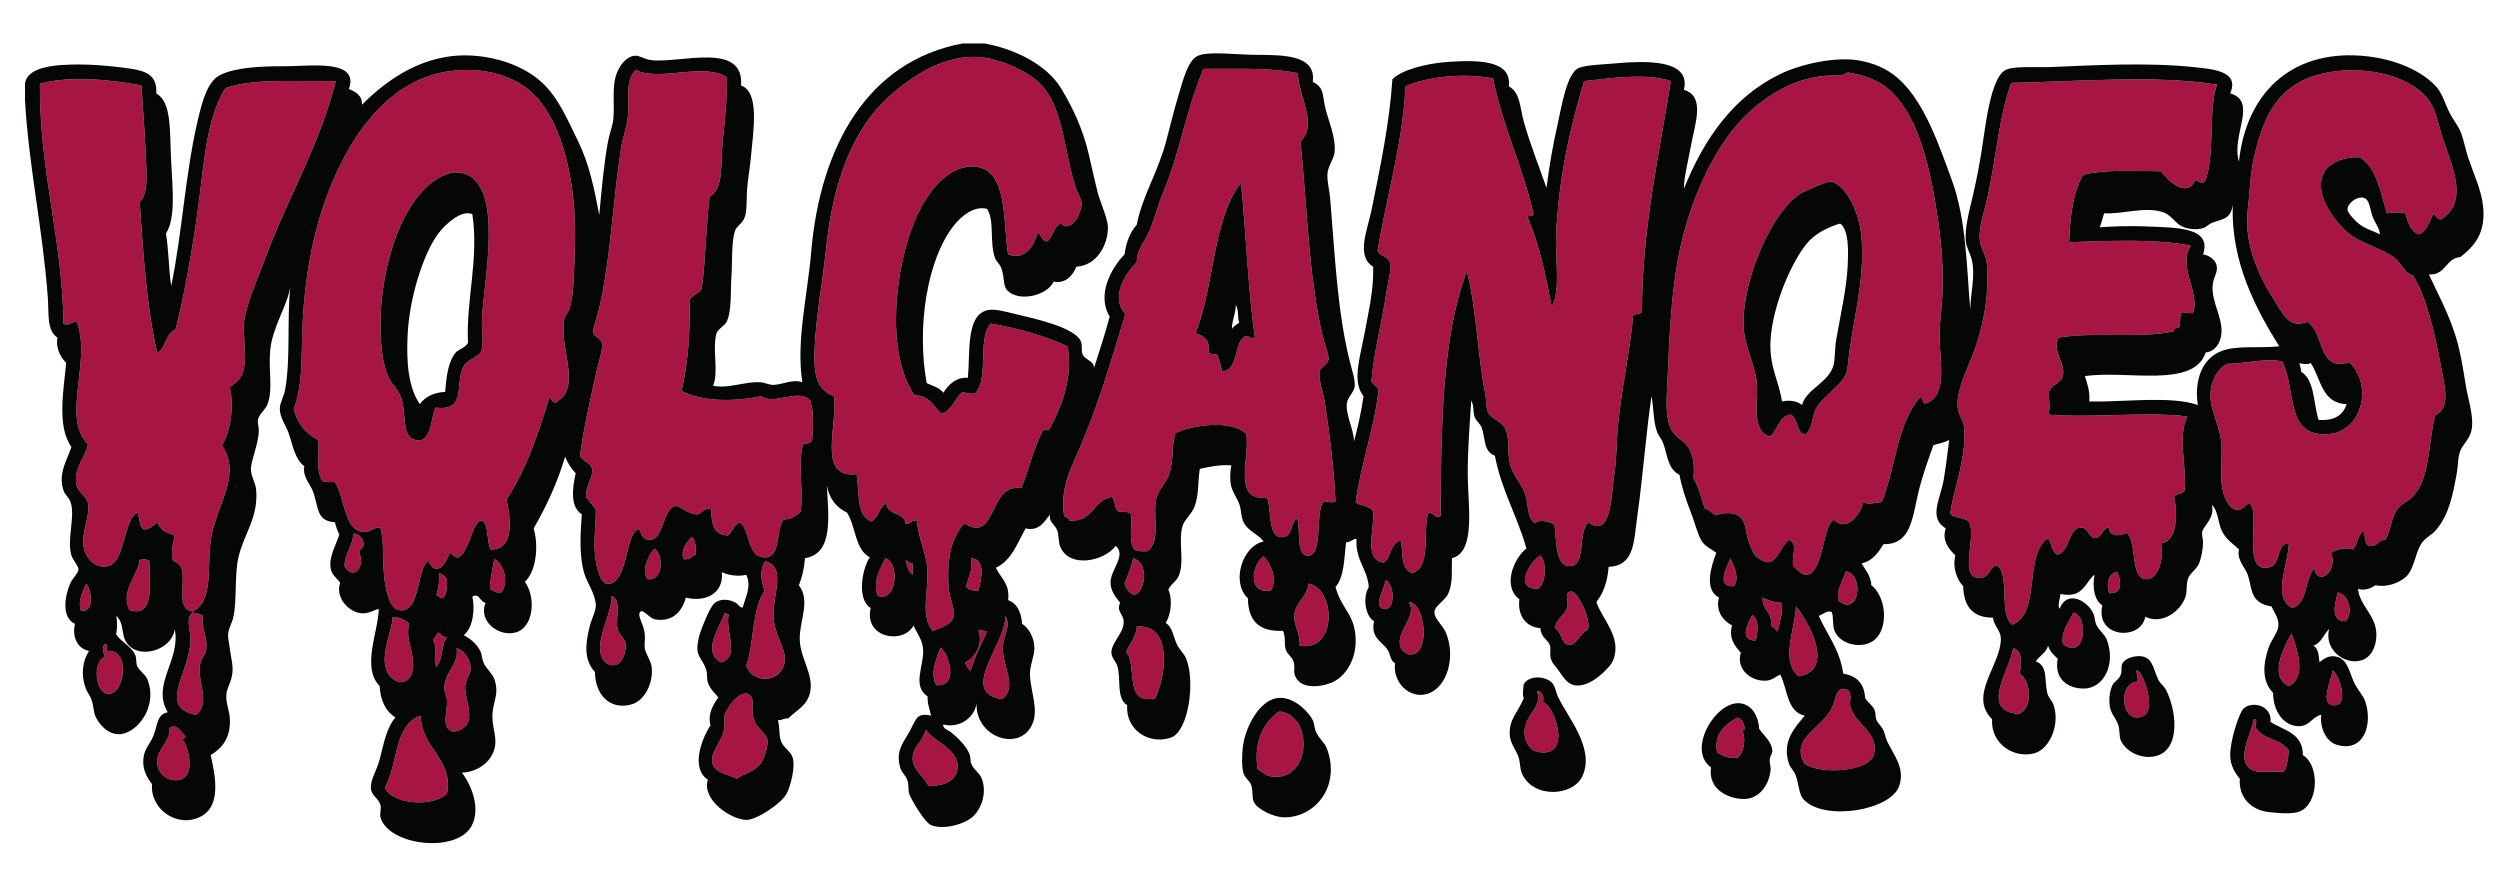
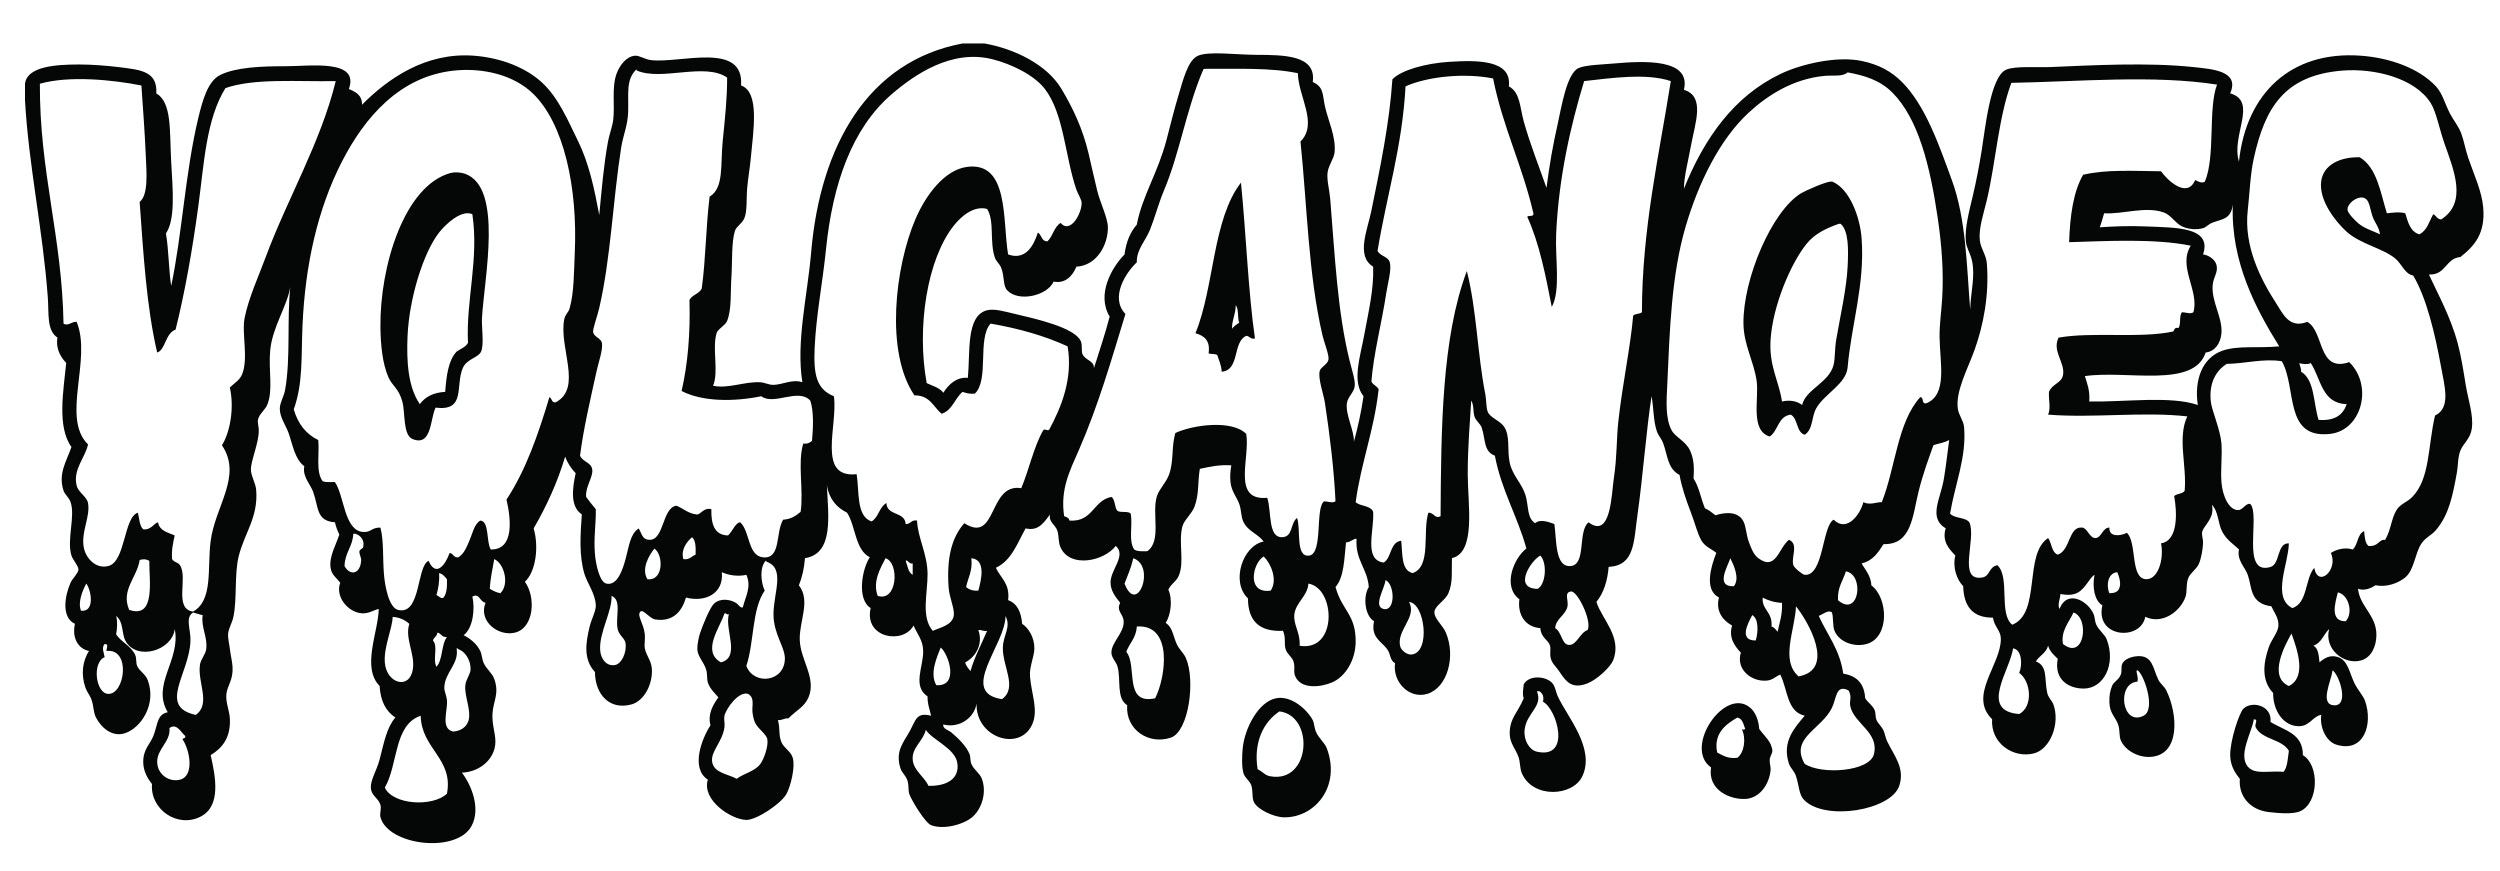
<svg xmlns="http://www.w3.org/2000/svg" version="1.1" id="Layer_1" x="0px" y="0px" width="200px" height="69.667px" viewBox="0 0 200 69.667" style="enable-background:new 0 0 200 69.667;" xml:space="preserve">
-   <path id="color2" style="fill-rule:evenodd;clip-rule:evenodd;fill:#A71543;" d="M84.851,17.834  c-0.525,0.315-0.618,1.063-1.051,1.471c-0.505,0.015-0.452-0.528-0.77-0.701c-0.324,1.022-0.971,2.258-2.381,1.751  c-0.453-2.72,0.087-7.457-3.291-7.003c-1.798,0.242-3.295,2.241-4.132,4.202c-1.612,3.776-2.437,10.605-0.07,14.077  c1.234-0.02,1.511,0.917,2.171,1.471c0.872-0.272,1.05-1.238,1.681-1.751c0.282,0.092,0.564,0.183,0.98,0.14  c1.17-1.118,0.177-4.398,1.261-5.603c2.269,0.392,4.339,0.982,6.163,1.821c0.432,2.594-0.503,4.853-1.47,6.653  c-0.14,0.169-0.334-0.117-0.491,0.07c-0.768,1.357-1.118,3.131-1.75,4.623c-2.658-0.436-1.912,4.502-4.553,2.801  c-1.011,1.134-1.418,2.766-1.26,5.112c0.055,0.816,0.482,1.711,0.42,2.241c-0.097,0.823-1.108,0.984-1.681,1.261  c-0.964-1.097-0.411-2.995-0.42-4.552c-0.01-1.597-0.789-2.902-0.841-4.272c-0.487-0.09-0.496,0.297-0.911,0.28  c-0.052-1.021-1.51-0.638-1.541-1.682c-0.576,0.312-0.624,1.15-1.19,1.471c-1.232-0.425-0.965-2.35-1.191-3.781  c-3.224,0.353-1.482-3.929-1.82-6.233c-1.396-0.566-1.634-1.731-1.541-3.852c0.114-2.598,0.641-5.246,0.91-7.914  c0.53-5.234,2.088-9.676,5.253-12.396c1.818-1.563,4.78-3.621,8.054-2.802c1.517,0.379,3.34,1.26,4.202,2.381  c1.529,1.987,1.611,5.399,2.521,8.054c0.11,0.322,0.411,0.779,0.42,1.051C86.557,17.036,85.636,18.755,84.851,17.834z M96.196,5.718  c-1.316,3.15-1.829,6.558-3.081,9.524c-0.445,1.057-0.715,2.144-1.121,3.152c-0.349,0.867-1.078,1.566-1.05,2.591  c-0.893,0.836-2.162,2.825-0.91,4.132c-1.148,3.775-2.198,7.393-3.712,10.855c-0.738,1.69-1.515,3.174-1.19,5.323  c0.192,0.064,0.385,0.129,0.42,0.351c1.888,0.137,1.888-1.614,3.361-1.892c0.325,0.213,0.226,0.85,0.49,1.121  c0.261,0.159,0.851-0.01,1.051,0.21c0.186,0.989-0.2,2.147,0.28,2.872c0.228,0.168,0.643,0.15,1.05,0.14  c1.173-0.829,0.333-3.044,0.771-4.412c0.183-0.571,0.743-1.073,0.98-1.751c0.379-1.08,0.167-2.145,0.491-3.292  c1.364-0.645,4.522-1.093,5.673,0.07c0.327,1.924-1.184,5.377,1.681,5.112c0.36,1.108,0.037,3.184,1.189,3.151  c0.878-0.024,0.63-1.075,1.191-1.54c0.334,0.854-0.16,3.175,0.98,3.011c1.125-0.161,0.455-3.841,1.191-4.342  c0.289,0,0.664,0.177,0.909,0c-0.118-2.524-0.452-5.268-0.841-7.844c-0.111-0.743-0.581-1.984-0.419-2.591  c0.083-0.314,0.651-0.529,0.7-0.911c0.051-0.396-0.345-1.332-0.49-1.961c-1.12-4.844-1.217-10.286-1.751-15.478  c1.436-1.431-0.181-3.595-0.21-5.462c-2.158-0.456-4.889-0.34-7.494-0.35C96.237,5.526,96.257,5.661,96.196,5.718z M99.277,14.612  c0.412,4.07,0.578,8.76,1.121,12.466c-0.388,0.084-0.407-0.2-0.7-0.21c-1.112,0.498-0.486,2.736-1.961,2.871  c-0.025-0.535-0.225-0.895-0.351-1.33c-0.154-0.127-0.499-0.062-0.7-0.14c0.156-1.043-0.36-1.414-1.05-1.611  C97.157,22.95,96.992,17.557,99.277,14.612z M45.141,25.538c0.077-0.384,0.335-0.548,0.42-0.841c0.371-1.27,0.351-2.939,0.421-4.482  c0.236-5.204-0.861-10.341-3.362-12.746c-1.503-1.446-3.926-2.072-6.303-1.821c-4.339,0.458-7.143,3.737-8.964,7.284  c-1.941,3.781-2.938,8.25-3.152,13.097c-0.113,2.583,0.053,4.589-0.7,6.723c0.331,1.141,0.968,1.973,1.961,2.451  c0.106,1.059-0.22,2.547,0.351,3.292c0.242,0.108,0.638,0.062,0.98,0.07c0.752,1.084,0.737,3.867,2.241,3.992  c0.659,0.055,0.676-0.369,1.401-0.35c0.28,1.075,0.172,2.335,0.28,3.712c0.082,1.037,0.413,2.688,1.121,2.871  c1.851,0.477,1.49-3.519,2.451-3.922c0.612,1.386,1.379,0.243,1.681-0.631c0.315,0.035,0.305,0.396,0.701,0.351  c0.483-0.306,0.67-0.845,0.911-1.401c0.233-0.541,0.354-1.243,0.84-1.54c0.74,0.036,0.465,1.679,0.84,2.311  c1.926,0.037,1.602-2.517,1.26-3.992c1.54-2.336,2.541-5.21,3.432-8.194c0.222,0.082,0.154,0.453,0.49,0.42  C46.637,31.055,44.688,27.822,45.141,25.538z M34.846,32.611c-0.439,0.904-0.297,3.116-1.821,2.521  c-0.817-0.319-0.585-2.101-0.84-3.012c-0.309-1.098-0.798-1.216-1.121-1.961c-0.46-1.065-0.614-2.54-0.63-3.992  c-0.052-4.871,1.907-11.31,5.602-12.326c0.31-0.085,0.802-0.072,1.191,0.07c3.035,1.113,1.517,8.282,1.33,11.556  c-0.038,0.669,0.183,2.083-0.07,2.661c-0.222,0.506-1.151,0.566-1.471,1.331C36.415,30.903,37.281,32.915,34.846,32.611z   M50.954,5.648c-0.004-0.043-0.011-0.083-0.07-0.07c-0.819,0.827-0.587,1.911-0.631,3.362c-0.033,1.117-0.402,1.865-0.56,2.871  c-0.666,4.241-0.832,8.854-1.751,12.816c-0.165,0.714-0.545,1.712-0.49,1.961c0.081,0.372,0.624,0.468,0.7,0.84  c0.104,0.505-0.281,1.607-0.42,2.241c-0.501,2.282-1.053,4.607-1.33,6.794c0.273,0.539,0.912,0.52,0.98,1.121  c0.069,0.603-0.574,1.379-0.49,2.17c0.243,0.342,0.508,0.66,0.771,0.98c0.028,1.122-0.179,2.268-0.07,3.572  c0.066,0.8,0.362,2.252,0.911,2.381c0.918,0.217,1.344-1.244,1.541-1.961c0.282-1.029,0.367-2.014,1.051-2.451  c0.266,0.441,0.277,0.889,0.84,0.91c1.214,0.049,1.016-2.547,2.171-2.73c0.56,0.211,0.918,0.623,1.611,0.699  c0.324,0.065,0.54-0.58,1.19-0.42c-0.022,1.166,0.216,2.072,1.331,2.102c0.344-0.287,0.597-1.037,0.98-1.051  c0.795,0.731,0.592,2.673,1.821,2.802c1.465,0.153,0.987-1.981,1.611-3.012c0.639-0.037,1.032-0.321,1.4-0.63  c0.254-1.757-0.263-3.891,0.21-5.463c0.354,0.051,0.53-0.078,0.701-0.21c0.092-1.027,0.154-2.377-0.14-3.222  c-0.952-1.04-2.904,0.413-3.922-0.35c-2.175,0.445-4.684,0.452-6.372-0.42c0.494-2.145,0.705-4.57,0.63-7.283  c0.212-0.419,0.779-0.482,0.981-0.911c0.323-2.338,0.333-4.99,0.63-7.354c1.163-0.69,0.855-2.556,1.051-4.482  c0.188-1.851,0.354-3.404,0.351-5.043C56.394,4.97,52.952,6.5,50.954,5.648z M195.574,11.531c-0.433-1.23-0.672-2.584-1.12-3.292  c-1.273-2.008-4.523-2.797-7.073-2.591c-4.673,0.378-6.191,3.023-7.074,7.003c-0.289,1.309-0.317,2.646-0.49,4.203  c-0.315,2.846,1.037,5.486,2.241,7.353c0.587,0.911,1.083,2.105,2.522,1.541c1.375,0.755,0.818,4.087,3.36,3.222  c1.942,1.899,0.996,5.466-1.541,5.743c-3.702,0.404-2.636-3.668-3.852-5.813c-1.498-0.237-2.937,0.191-4.412,0.21  c-0.794,0.5-1.462,1.486-1.261,3.082c0.087,0.682,0.765,2.226,0.841,3.292c0.07,0.982-0.073,2.082,0,3.082  c0.08,1.102,0.603,2.252,1.331,2.241c0.399-0.006,0.601-0.576,0.98-0.49c0.825,0.9-0.785,5.744,1.61,5.043  c0.79-0.231,0.501-1.938,1.471-1.891c-0.028,1.672-1.383,4.313,0.28,5.182c1.242-0.415,0.995-2.319,1.751-3.221  c0.315,1.64,1.954,0.139,1.331-1.191c0.389-0.263,1.108-0.493,1.75-0.279c0.422-0.373,0.359-1.228,0.91-1.471  c0.051,0.463,0.07,0.957,0.352,1.189c0.838,0.055,0.807-0.55,1.33-0.49c0.493-0.846,0.466-1.642,0.91-2.381  c0.3-0.5,0.836-0.615,1.261-1.051c1.431-1.467,1.242-4.045,1.82-6.513c1.282-0.607,0.765-2.346,0.491-3.852  c-0.508-2.792-1.184-5.584-2.241-7.354c-0.634-0.09-0.906-0.903-1.4-1.331c-0.967-0.834-2.813-1.167-3.923-2.171  c-0.82-0.743-2.258-2.488-2.03-4.062c0.179-1.246,1.438-1.93,3.081-1.891c1.383,0.834,1.647,2.789,2.171,4.482  c0.458-0.052,1.031-0.133,1.471,0c0.22,0.714,0.399,1.468,1.121,1.681c0.623-0.287,0.787-1.033,1.12-1.611  c0.236,0.114,0.299,0.401,0.631,0.42C197.406,16.212,196.302,13.596,195.574,11.531z M155.165,26.938  c-0.012-0.997,0.149-2.036,0.21-3.081c0.128-2.16-0.047-4.3-0.35-6.373c-0.61-4.163-1.54-7.982-3.642-10.084  c-0.983-0.983-2.186-1.352-3.573-1.611c-0.383,0.363-1.136,0.219-1.82,0.28c-2.505,0.224-4.561,1.528-6.093,2.941  c-2.326,2.147-4.02,5.619-5.043,9.104c-1.146,3.905-1.274,8.284-1.47,12.606c-0.059,1.278-0.181,2.725,0.35,3.711  c0.293,0.544,1.13,0.861,1.471,1.611c0.318,0.702,0.333,1.352,0.28,2.241c0.437,0.66,0.587,1.608,0.91,2.38  c0.333,0.135,0.569,0.365,0.841,0.561c0.844-0.281,1.851-0.295,2.24,0.49c0.212,0.427,0.228,1.09,0.421,1.611  c0.189,0.512,0.374,1.037,0.77,1.331c1.419,1.054,1.621-0.828,2.451-1.472c0.807,0.346,0.15,1.386,0.35,2.031  c0.063,0.206,0.723,0.756,0.91,0.771c1.521,0.116,1.389-3.902,2.313-4.412c1.053,1.04,2.116-0.389,2.381-1.4  c0.508,0.272,1.086-0.026,1.471,0c1.094-2.734,1.25-6.407,3.081-8.404c0.316,0.011,0.066,0.588,0.49,0.49  C155.819,31.555,155.189,29.055,155.165,26.938z M144.379,34.782c-0.699-0.21-0.524-1.296-1.119-1.611  c-1.02,0.125-0.996,1.293-1.682,1.75c-1.598-0.473-0.833-3.07-1.051-4.482c-0.248-1.614-1.029-2.846-1.051-4.552  c-0.044-3.566,2.272-9.022,4.623-10.435c0.263-0.158,2.191-1.057,2.521-0.91c1.332,0.59,2.18,2.758,2.311,4.552  c0.266,3.651-0.827,6.917-1.121,10.295c-0.115,1.339-1.859,2.102-2.521,3.292C144.91,33.365,145.053,34.339,144.379,34.782z   M112.444,6.908c-0.267,4.869-1.517,8.755-2.241,13.166c0.221,0.434,0.851,0.435,0.979,0.911c0.161,0.589-0.164,1.684-0.279,2.451  c-0.353,2.353-1.026,4.904-1.19,7.073c0.097,0.318,0.685,0.458,0.561,0.771c-0.366,3.205-1.393,5.751-1.821,8.894  c0.376,0.347,1.195,0.251,1.4,0.771c0.104,1.461-0.788,3.846,0.841,4.062c0.656-0.394,0.48-1.62,1.4-1.751  c0.124,1.043-0.021,2.355,0.91,2.592c1.525-0.507,0.785-3.277,1.262-4.832c0.447-0.027,0.522,0.527,0.98,0.279  c0.044-7.003,0.088-14.257,2.101-19.609c0.786,3.064,0.858,6.748,1.471,9.805c0.101,0.503,0.063,1.132,0.21,1.471  c0.196,0.453,0.928,0.677,1.26,1.12c0.559,0.743,0.264,1.877,0.49,2.941c0.217,1.013,0.974,1.65,1.262,2.591  c0.261,0.855,0.098,1.819,0.771,2.241c0.401-0.352,1.08-0.103,1.54,0.07c0.184,1.295,0.044,3.421,1.261,3.361  c1.335-0.064,0.572-2.752,1.471-3.502c1.819,1.376,1.833-2.31,2.03-3.572c0.252-1.602,0.203-3.154,0.352-4.482  c0.343-3.091,0.96-5.871,1.189-8.474c0.145-0.183,0.537-0.117,0.701-0.28c0.005-6.648,1.371-12.543,2.311-18.489  c-1.985-0.661-4.809-0.231-6.934,0c-1.086,3.576-2.042,7.741-2.24,12.256c-0.086,1.935,0.377,4.499-0.35,5.813  c-0.497-2.563-1.002-5.116-1.962-7.214c0.111-0.146,0.556,0.042,0.49-0.28c-0.869-3.799-2.448-6.89-3.222-10.786  C117.104,5.815,114.191,6.129,112.444,6.908z M3.19,6.698c-0.036,7.064,1.783,12.271,1.891,19.189c0.382,0.236,0.64-0.18,1.05-0.14  c1.242,2.996-1.261,7.676,0.911,9.805c-0.195,1.008-1.227,1.999-0.911,3.291c0.139,0.568,0.818,0.877,0.911,1.4  c0.195,1.109-0.55,2.241-0.35,3.502c0.127,0.801,0.886,1.799,1.961,1.541c1.405-0.337,1.232-3.92,2.381-4.271  c0.111,0.472,0.123,1.044,0.42,1.33c0.627,0.088,0.912-0.535,1.19-0.561c0.109,0.686,0.78,0.808,1.331,1.051  c-0.122,0.578-0.262,1.139-0.21,1.891c0.224,0.32,0.442,0.212,0.63,0.49c0.673,0.997-0.524,3.482,1.05,3.712  c1.616-0.904,1.129-3.413,1.401-5.602c0.354-2.852,2.571-5.237,0.91-7.704c0.653-1.046,1.003-3,0.63-4.622  c0.394-0.373,0.793-0.596,0.98-1.05c0.532-1.287-0.051-3.299,0.21-4.552c0.34-1.628,1.09-3.24,1.681-4.833  c1.742-4.693,4.396-9.149,5.603-14.077c-3.071,0.057-6.507-0.25-8.824,0.56c-1.549,2.499-1.709,6.041-2.171,9.455  c-0.465,3.432-1.074,6.902-1.821,9.874c-0.805,0.249-0.82,1.65-1.471,1.821c-0.849-3.633-1.1-7.865-1.401-12.046  c0.711-0.553,0.55-2.354,0.491-3.711c-0.085-1.943-0.24-4.008-0.351-5.603C9.013,6.386,5.552,6.031,3.19,6.698z M160.908,6.628  c-1.033,2.779-1.242,6.34-1.962,9.384c-0.256,1.083-0.669,2.254-0.561,3.222c0.074,0.649,0.509,1.16,0.561,1.821  c0.203,2.543-0.28,4.982-0.98,6.933c-0.545,1.52-1.569,3.377-1.33,4.762c0.085,0.498,0.448,0.917,0.489,1.4  c0.211,2.419-0.719,4.547-1.119,6.934c0.336,0.411,1.219,0.274,1.54,0.7c0.6,1.275-1.003,4.776,1.051,4.412  c0.614-0.108,0.487-0.837,1.19-0.98c1.041,0.944,0.085,3.885,1.191,4.763c2.339-0.929,0.892-5.645,2.871-6.934  c0.297,0.403,0.267,1.134,0.771,1.331c1.027-0.352,0.848-2.285,1.96-2.171c0.408,0.041,0.589,0.849,1.051,0.84  c0.488-0.009,0.57-0.844,1.121-0.84c-0.042,0.813,0.917,0.666,1.4,0.42c0.832,0.796,0.242,3.669,1.54,3.712  c0.947,0.031,1.446-1.59,1.191-2.871c1.412-0.215,1.275-2.561,1.051-3.782c0.213-0.206,0.678-0.163,0.84-0.421  c0.182-2.024-0.598-4.243,0.21-5.952c-3.494-0.399-7.519,0.149-11.135-0.14c0.232-0.55,0.029-1.103,0.069-1.821  c0.257-0.647,0.989-0.69,1.121-1.331c0.204-0.99-0.906-1.939-0.35-3.011c2.744-0.478,6.526,0.082,9.175-0.491  c0.134-0.319,0.225-0.303,0.42-0.279c0.217-0.297,0.024-1.003,0.28-1.261c0.289,0,0.664,0.177,0.91,0  c0.487-1.716-1.275-3.661-0.21-5.323c-2.889-0.585-6.696-0.37-9.734-0.28c0.071-2.099,0.327-4.015,1.12-5.393  c1.874-0.443,3.994-0.296,6.233-0.28c0.498,0.71,2.083,2.226,2.731,0.701c0.226,0.108,0.489,0.285,0.77,0.14  c0.865-2.007,0.249-5.867,0.98-7.774C172.307,5.979,166.311,6.529,160.908,6.628z M175.965,34.012  c0.132-0.016,0.154,0.079,0.28,0.07c-0.075-0.182-0.045-0.469-0.21-0.561C176.091,33.764,175.931,33.791,175.965,34.012z   M27.563,45.287c0.463,0.84,1.289,0.619,1.331-0.49c0.007-0.199-0.17-0.475-0.14-0.7c0.016-0.113,0.272-0.251,0.28-0.28  c0.218-0.699-0.388-1.158-0.77-1.121C28.217,43.748,27.584,44.211,27.563,45.287z M54.666,44.727  c0.528,0.084,0.643-0.244,0.981-0.35c0.021-0.582,0.015-1.137-0.28-1.401C54.941,43.338,54.457,43.959,54.666,44.727z   M51.794,46.338c1.305,0.15,1.286-1.95,0.561-2.451C51.919,44.418,51.283,45.514,51.794,46.338z M123.02,47.107  c0.657-0.384,0.765-2.061,0.21-2.661C122.501,44.804,120.989,47.091,123.02,47.107z M101.098,44.517  c-0.897,0.523-1.409,3.02,0.561,2.731C102.236,46.375,101.668,45.072,101.098,44.517z M70.844,44.657  c-0.398,0.779-1.053,1.854-0.631,3.011C71.79,48.193,71.975,45.029,70.844,44.657z M77.287,46.968  c0.237,0.183,0.518,0.322,0.98,0.28c0.244-0.868,0.622-2.484-0.56-2.591C77.825,45.686,77.439,46.21,77.287,46.968z M89.963,46.688  c1.004,2.611,2.538-1.396,0.7-2.03C90.499,45.402,90.218,46.032,89.963,46.688z M138.707,46.898c0.505-0.619-0.023-1.716-0.281-2.24  C138.229,45.301,137.186,46.955,138.707,46.898z M11.174,44.797c-0.192,1.376-1.528,2.395-0.84,3.992  c2.149,0.741,1.586-2.405,1.611-3.922C11.718,44.725,11.468,44.713,11.174,44.797z M39.188,47.107  c0.25,0.147,0.505,0.289,0.84,0.351c0.743-0.706,0.32-2.372-0.49-2.731C39.413,45.512,39.223,46.232,39.188,47.107z M62.79,52.711  c0.019-0.963-0.911-1.964-0.911-3.572c0-1.695,0.969-3.69-0.561-4.201c-0.004-0.043-0.01-0.084-0.07-0.07  c-0.488,0.543-0.382,1.718-0.07,2.381c-1.033,1.465-0.841,4.154-1.471,6.024C60.303,54.848,62.752,54.576,62.79,52.711z   M147.041,48.019c1.686,1.438,2.145-2.049,0.631-2.312C147.445,46.461,146.981,46.979,147.041,48.019z M169.523,47.107  c0.206-0.418-0.008-1.018-0.141-1.33c-0.732,0.044-0.917,1.04-0.63,1.681C169.125,47.458,169.405,47.365,169.523,47.107z   M34.916,47.598c0.172,0.08,0.388,0.348,0.561,0.211c0.266-0.317,0.301-0.866,0.28-1.471c-0.17-0.203-0.327-0.42-0.63-0.49  C35.171,46.546,35.064,47.093,34.916,47.598z M110.693,48.719c0.969,0.212,0.891-2.007,0.141-2.312  C110.822,46.999,109.799,48.524,110.693,48.719z M6.482,48.859c1.148,0.128,0.803-1.695,0.42-2.172  C6.612,47.228,6.201,48.19,6.482,48.859z M104.67,46.688c-0.051,0.983-1.009,1.514-1.12,2.451c-0.102,0.852,0.493,1.467,0.42,2.521  C107.021,52.163,106.855,47.046,104.67,46.688z M125.681,47.318c-0.577,0.069-0.191,0.721-0.28,1.19  c-0.132,0.687-0.988,1.04-0.98,1.751c0.516,0.301,0.51,1.255,1.05,1.33c0.65,0.091,0.892-0.958,1.541-1.189  C127.372,49.66,126.188,47.257,125.681,47.318z M187.661,49.699c0.617-0.686,0.24-2.113-0.631-2.311  C186.81,48.232,186.362,49.729,187.661,49.699z M48.013,52.011c0.048,0.729,0.522,1.313,1.19,1.191  c0.514-0.095,0.943-0.963,0.84-1.751c-0.048-0.371-0.526-0.633-0.63-1.12c-0.204-0.956,0.364-2.32-0.49-2.662  C48.99,48.883,47.919,50.598,48.013,52.011z M141.719,50.12c0.234,0.067,0.349,0.257,0.49,0.42c0.154-0.732,0.397-1.376,0.35-2.311  c-0.624-0.029-1.11-0.196-1.541-0.42C140.92,48.793,141.83,48.941,141.719,50.12z M112.023,51.731  c0.081,0.296,0.527,0.672,0.911,0.63c1.541-0.168,1.051-4.123-0.211-4.202C113.395,49.386,111.672,50.439,112.023,51.731z   M143.889,54.111c3.007-0.543,0.73-4.446-0.21-5.603C143.597,50.409,142.41,52.848,143.889,54.111z M15.236,51.31  c-0.118,2.646-2.611,5.211,0.42,5.884c1.263-0.886,0.097-2.655,0.35-4.063c0.073-0.402,0.437-0.792,0.49-1.19  c0.132-0.993-0.439-1.773-0.28-2.731c-0.275-0.052-0.508-0.145-0.771-0.21C14.778,49.424,15.28,50.346,15.236,51.31z M165.04,51.52  c1.743,1.37,2.126-2.104,0.841-2.521C165.546,49.741,164.843,50.479,165.04,51.52z M57.958,49.069  c-0.375,1.173-1.85,3.042-0.28,3.922c1.588-0.426,0.28-2.613,0.63-3.852C58.109,49.196,58.126,49.041,57.958,49.069z   M140.458,51.239c0.194-0.63,0.26-1.74-0.28-2.03C139.868,49.81,139.055,51.249,140.458,51.239z M80.158,55.932  c1.277-0.919,0.029-2.622,0.07-4.132c0.027-1.01,0.681-1.637,0.211-2.521C80.465,51.525,76.641,55.406,80.158,55.932z M31.415,49.35  c-0.031,0.956-0.722,2.396-0.63,3.642c0.124,1.686,1.967,2.228,2.241,0.561c0.201-1.227-0.661-2.481-0.28-3.642  C32.416,49.607,32,49.395,31.415,49.35z M90.943,50.12c-0.044,0.912-0.587,1.327-0.841,2.03c0.92,1.087-0.252,4.268,2.312,3.712  C93.265,54.185,93.866,49.921,90.943,50.12z M34.636,51.239c0.438,0.494-0.045,1.485,0.28,2.102c0.521-0.553,0.371-1.776,0.84-2.382  c-0.428,0.055-0.443-0.303-0.77-0.35C34.968,50.919,34.702,50.979,34.636,51.239z M183.108,54.882  c1.452-0.721,0.671-2.928,0.21-4.202C182.757,51.679,181.448,54.143,183.108,54.882z M8.373,52.57  c-1.021,0.423-0.724,2.901,0.28,2.941c1.347,0.055,1.844-3.668-0.14-3.432c0.002-0.212,0.219-0.569-0.14-0.561  C8.106,51.8,8.311,52.227,8.373,52.57z M74.905,54.813c1.838,0.126,1.005-2.46,0.351-3.013  C74.963,52.564,74.351,53.869,74.905,54.813z M35.546,55.023c-0.003,0.3,0.176,0.62,0.21,0.979c0.081,0.848-0.54,2.282,0.49,2.521  c0.539-0.021,1.126-0.325,1.261-0.98c0.167-0.81-0.373-1.925-0.28-2.73c0.057-0.492,0.41-0.878,0.42-1.261  c0.021-0.759-0.472-1.471-0.98-1.611c-0.016-0.055-0.059-0.081-0.14-0.07C36.746,53.133,35.56,53.787,35.546,55.023z   M161.537,57.123c1.135-0.605,0.942-2.617,0-3.291c0.271-0.641,0.219-1.869-0.489-1.962  C160.792,53.645,158.315,56.875,161.537,57.123z M171.482,57.263c1.041-0.518-0.018-3.436-0.49-3.642  c-0.204-0.013,0.128,0.545,0,0.911C169.302,54.649,169.741,58.131,171.482,57.263z M186.681,56.422  c1.278,0.118,0.506-2.348-0.07-2.801C186.497,54.466,185.564,56.319,186.681,56.422z M146.551,56.633  c-0.86,1.741-3.384,2.405-2.172,4.481c1.39,0.892,5.188,0.601,5.533-0.771c0.443-1.758-1.588-2.437-1.891-3.851  c-0.092-0.429,0.166-0.732-0.141-1.26C146.855,54.715,146.934,55.859,146.551,56.633z M121.969,58.384  c-0.09,0.816,0.369,1.613,0.98,1.75c2.789,0.627,1.595-3.441,0.49-3.991c0.084-0.387-0.006-0.653-0.28-0.841c-0.069,0-0.14,0-0.21,0  C123.467,56.522,122.119,57.01,121.969,58.384z M60.829,61.114c0.275-0.375,0.65-1.376,0.56-1.96c-0.066-0.427-0.75-0.84-0.98-1.331  c-0.123-0.261-0.178-0.577-0.21-0.841c-0.063-0.511,0.208-1.145-0.351-1.471c-0.761-0.242-1.76,1.177-1.891,1.751  c-0.061,0.269,0.042,0.6,0,0.911c-0.167,1.219-1.133,1.932-0.981,2.801c0.153,0.873,1.297,0.954,1.961,1.331  C59.467,61.887,60.391,61.715,60.829,61.114z M100.608,61.535c0.411,0.202,0.575,0.481,0.979,0.56  c3.27,0.634,3.604-4.825,0.771-5.184C101.104,57.739,100.263,59.342,100.608,61.535z M30.784,63.006  c0.647,1.392,3.826,1.566,4.972,0.49c0.539-2.802-2.041-3.575-2.101-6.233C31.493,57.972,31.851,61.2,30.784,63.006z   M137.376,60.204c0.449,0.229,0.844,0.511,1.61,0.42c0.557-0.41,0.727-1.559,0.351-2.31c0.104,0.081,0.177,0.081,0.28,0  c-0.146-0.367-0.203-0.823-0.631-0.91C138.078,57.929,137.056,58.679,137.376,60.204z M179.887,61.395  c0.574,0.582,1.662,0.253,2.802,0.351c0.315-0.384,0.33-1.07,0.42-1.681c-0.557-0.961-2.153-0.881-2.661-1.891  c-0.092-0.31,0.251-0.621-0.141-0.631C180.14,58.624,178.98,60.476,179.887,61.395z M13.556,58.243  c0.114,1.091-1.005,1.657-0.98,2.731c0.023,0.991,0.952,1.619,1.821,1.401c1.17-0.294,0.798-2.358,0.21-3.222  c0.028-0.136,0.272-0.056,0.21-0.28C14.476,58.606,14.153,57.816,13.556,58.243z M73.015,60.765  c0.062,0.872,0.917,1.345,1.261,2.102c1.466,0.035,2.498-0.562,2.311-1.821c-0.177-1.195-2.021-1.851-2.521-2.661  C73.847,59.301,72.946,59.796,73.015,60.765z M73.015,45.987c0-0.303,0-0.606,0-0.91c-0.288,0.073-0.433-0.355-0.561-0.21  C72.604,45.277,72.657,45.785,73.015,45.987z M77.217,52.991c0.066,0.307,0.262,0.485,0.42,0.7c0.341-1.178,0.881-2.154,1.331-3.222  c-0.311,0.055-0.42-0.093-0.701-0.069C78.686,51.559,78.005,52.597,77.217,52.991z" />
  <path id="color1" style="fill-rule:evenodd;clip-rule:evenodd;fill:#050606;" d="M34.846,32.611  c-0.439,0.904-0.297,3.116-1.821,2.521c-0.817-0.319-0.585-2.101-0.84-3.012c-0.309-1.098-0.798-1.216-1.121-1.961  c-0.46-1.065-0.614-2.54-0.63-3.992c-0.052-4.871,1.907-11.31,5.602-12.326c0.31-0.085,0.802-0.072,1.191,0.07  c3.035,1.113,1.517,8.282,1.33,11.556c-0.038,0.669,0.183,2.083-0.07,2.661c-0.222,0.506-1.151,0.566-1.471,1.331  C36.415,30.903,37.281,32.915,34.846,32.611z M35.126,18.604c-1.262,1.616-2.39,5.268-2.521,8.264  c-0.091,2.069,0.042,4.093,0.98,5.462c0.426-0.578,1.077-0.93,2.031-0.98c0.099-1.279,0.242-2.513,0.911-3.221  c0.313-0.225,0.724-0.351,0.911-0.701c-0.163-3.441,0.889-6.706,0.35-10.295C36.893,16.745,35.625,17.966,35.126,18.604z   M144.379,34.782c-0.699-0.21-0.524-1.296-1.119-1.611c-1.02,0.125-0.996,1.293-1.682,1.75c-1.598-0.473-0.833-3.07-1.051-4.482  c-0.248-1.614-1.029-2.846-1.051-4.552c-0.044-3.566,2.272-9.022,4.623-10.435c0.263-0.158,2.191-1.057,2.521-0.91  c1.332,0.59,2.18,2.758,2.311,4.552c0.266,3.651-0.827,6.917-1.121,10.295c-0.115,1.339-1.859,2.102-2.521,3.292  C144.91,33.365,145.053,34.339,144.379,34.782z M146.691,29.179c0.123-0.501,0.078-1.266,0.21-2.031  c0.31-1.802,0.822-4.052,0.909-5.813c0.07-1.406,0.084-2.873-0.559-3.432c-0.046,0-0.093,0-0.14,0  c-1.056,0.372-1.947,0.81-2.592,1.611c-1.26,1.565-2.689,4.924-2.871,7.634c-0.145,2.149,0.67,3.32,0.91,4.972  c0.64-0.152,1.234-0.021,1.61,0.28C144.462,31.136,146.335,30.622,146.691,29.179z M99.277,14.612  c0.412,4.07,0.578,8.76,1.121,12.466c-0.388,0.084-0.407-0.2-0.7-0.21c-1.112,0.498-0.486,2.736-1.961,2.871  c-0.025-0.535-0.225-0.895-0.351-1.33c-0.154-0.127-0.499-0.062-0.7-0.14c0.156-1.043-0.36-1.414-1.05-1.611  C97.157,22.95,96.992,17.557,99.277,14.612z M98.577,26.308c0.123-0.227,0.351-0.35,0.561-0.49c-0.156-0.404-0.021-1.1-0.28-1.401  C98.866,25.104,98.498,25.783,98.577,26.308z M170.922,52.501c1.32-0.137,1.305,1.005,1.752,1.891  c0.156,0.311,0.463,0.503,0.63,0.841c0.944,1.911,1.136,5.24-1.331,5.321c-1.01,0.034-1.991-0.573-2.311-1.329  c-0.147-0.35-0.054-0.808-0.21-1.262c-0.194-0.565-0.671-0.891-0.7-1.751c-0.021-0.589,0.059-0.938,0.21-1.33  c0.137-0.357,0.526-0.466,0.7-0.91c0.124-0.318-0.017-0.636,0.141-0.911C169.985,52.738,170.448,52.55,170.922,52.501z   M171.482,57.263c1.041-0.518-0.018-3.436-0.49-3.642c-0.204-0.013,0.128,0.545,0,0.911  C169.302,54.649,169.741,58.131,171.482,57.263z M121.898,54.742c0.434-0.764,1.729-0.645,2.242-0.141  c0.288,0.285,0.303,0.716,0.49,1.12c0.737,1.608,3.002,4.138,1.96,6.374c-0.754,1.617-3.931,1.814-4.832-0.211  c-0.183-0.408-0.126-0.896-0.28-1.331c-0.224-0.628-0.686-1.097-0.701-1.82c-0.026-1.275,0.652-1.722,1.121-2.871  C121.77,55.496,121.87,55.137,121.898,54.742z M121.969,58.384c-0.09,0.816,0.369,1.613,0.98,1.75  c2.789,0.627,1.595-3.441,0.49-3.991c0.084-0.387-0.006-0.653-0.28-0.841c-0.069,0-0.14,0-0.21,0  C123.467,56.522,122.119,57.01,121.969,58.384z M102.079,55.862c1.256-0.253,2.53,0.955,2.941,1.751  c0.126,0.244,0.112,0.617,0.28,0.98c0.224,0.484,0.682,0.842,0.84,1.261c1.166,3.079-0.978,5.583-3.432,5.532  c-0.816-0.017-2.068-0.613-2.381-1.189c-0.19-0.352-0.071-0.8-0.21-1.331c-0.094-0.36-0.525-0.638-0.631-0.981  c-0.17-0.555-0.123-1.481-0.069-2.03C99.567,58.307,100.646,56.151,102.079,55.862z M100.608,61.535  c0.411,0.202,0.575,0.481,0.979,0.56c3.27,0.634,3.604-4.825,0.771-5.184C101.104,57.739,100.263,59.342,100.608,61.535z   M140.737,58.314c0.393,0.554,1.001,1.013,1.052,1.751c0.012,0.192-0.187,0.423-0.211,0.7c-0.025,0.292,0.095,0.592,0.07,0.84  c-0.115,1.181-0.891,2.257-2.031,2.311c-1.191,0.057-3.018-0.692-2.732-2.521c-2.251-1.578,1.112-6.539,3.151-4.762  C140.436,56.98,140.691,57.62,140.737,58.314z M137.376,60.204c0.449,0.229,0.844,0.511,1.61,0.42  c0.557-0.41,0.727-1.559,0.351-2.31c0.104,0.081,0.177,0.081,0.28,0c-0.146-0.367-0.203-0.823-0.631-0.91  C138.078,57.929,137.056,58.679,137.376,60.204z M181.638,57.753c1.069,0.682,2.61,0.892,2.592,2.661  c1.341,0.785,1.281,3.816-0.21,4.482c-0.62,0.277-1.843,0.145-2.521,0.069c-1.471-0.163-2.432-1.257-2.312-2.66  c-0.294-0.36-0.743-0.957-0.77-1.821c-0.037-1.216,0.728-3.466,1.051-3.782C180.162,56.022,181.791,56.456,181.638,57.753z   M179.887,61.395c0.574,0.582,1.662,0.253,2.802,0.351c0.315-0.384,0.33-1.07,0.42-1.681c-0.557-0.961-2.153-0.881-2.661-1.891  c-0.092-0.31,0.251-0.621-0.141-0.631C180.14,58.624,178.98,60.476,179.887,61.395z M77.007,3.477c0.584,0,1.167,0,1.751,0  c2.413,0.429,5,1.689,6.163,3.642c0.892,1.496,1.694,3.155,2.171,5.183c0.227,0.962,0.45,2.016,0.7,3.011  c0.233,0.924,0.835,2.136,0.84,2.872c0.013,1.369-0.859,3.057-2.521,3.151c-0.284,0.695-0.869,1.389-1.821,1.191  c-0.506,1.141-2.813,1.66-3.711,0.701c-0.364-0.387-0.195-1.09-0.491-1.821c-0.115-0.287-0.4-0.514-0.49-0.771  c-0.459-1.321-0.011-2.938-0.63-3.922c-1.085-0.288-2.093,0.617-2.661,1.33c-2.143,2.688-2.989,8.181-2.171,12.607  c0.477,0.223,1.037,0.364,1.33,0.77c0.395-0.64,1.053-1.286,1.961-1.19c0.202-2.009-0.162-4.888,1.471-5.393  c0.611-0.189,1.566,0.106,2.311,0.28c1.563,0.367,4.771,1.074,5.253,2.171c0.154,0.353,0.018,0.791,0.14,1.05  c0.237,0.508,0.948,0.511,0.911,1.121c0.43-1.367,0.889-2.706,1.26-4.132c-1.083-1.786,0.195-3.965,1.19-4.973  c0.126-0.995,0.457-1.784,0.98-2.381c0.436-2.298,1.685-4.138,2.381-6.793c0.281-1.07,0.593-2.369,0.98-3.642  c0.331-1.083,0.718-2.734,1.541-3.082c0.883-0.373,3.01-0.079,4.623-0.07c2.212,0.012,4.857-0.004,4.552,2.171  c0.905,0.421,0.763,0.989,0.979,1.961c0.265,1.172,0.878,2.404,0.771,3.642c-0.046,0.533-0.468,1.007-0.56,1.611  c-0.088,0.583,0.149,1.427,0.21,2.171c0.377,4.609,0.579,8.963,1.541,12.886c0.183,0.742,0.457,1.524,0.42,2.031  c-0.038,0.52-0.563,0.884-0.63,1.4c-0.124,0.939,0.604,2.199,0.561,3.082c0.316-1.154,0.582-2.359,0.77-3.642  c-0.944-1.179-0.27-3.121,0.07-4.973c0.344-1.871,0.763-3.595,0.7-5.393c-1.396-0.843-0.455-2.932-0.14-4.482  c0.686-3.368,1.448-6.979,1.68-10.505c0.712-0.748,2.696-1.286,4.553-1.4c2.188-0.136,5.018-0.188,4.763,1.96  c0.919,0.507,0.872,1.653,1.19,2.802c0.516,1.857,1.261,3.699,1.821,5.322c0.249-1.902,0.5-3.365,0.911-5.182  c0.281-1.252,0.711-4.02,1.68-4.413c0.598-0.242,1.779-0.266,2.732-0.35c2.495-0.22,6.271-0.415,5.672,2.101  c1.72,0.519,0.898,2.639,0.561,4.482c-0.23,1.261-0.561,2.494-0.561,3.431c1.635-4.072,4.017-7.4,7.704-9.174  c1.672-0.805,4.523-1.464,6.513-1.05c1.377,0.286,2.379,0.838,3.223,1.681c1.902,1.903,2.992,5.122,3.991,7.844  c1.144,3.119,1.186,6.847,1.471,10.365c0.036-1.396,0.421-2.685,0.14-3.922c-0.13-0.575-0.442-1.018-0.49-1.54  c-0.095-1.053,0.271-2.421,0.561-3.642c0.279-1.18,0.506-2.391,0.7-3.571c0.294-1.789,0.686-5.943,1.961-6.514  c0.694-0.311,2.518-0.168,3.502-0.21c3.446-0.145,7.826-0.387,11.485,0c1.561,0.165,3.718,0.319,2.941,2.101  c2.242,0.658,0.052,3.345,0.7,5.462c0.584-5.497,4.188-8.872,9.735-8.474c2.306,0.165,4.651,0.987,6.022,2.451  c0.526,0.562,0.716,1.389,1.121,2.171c0.283,0.547,0.682,0.991,0.91,1.61c0.224,0.608,0.324,1.268,0.561,1.961  c0.44,1.295,1.069,2.61,1.19,3.922c0.194,2.115-0.699,3.105-1.82,3.992c-1.2,0.108-1.154,1.462-2.521,1.4  c0.678,1.492,1.732,3.355,2.311,5.533c0.269,1.011,0.444,2.131,0.631,3.291c0.188,1.166,0.641,2.413,0.49,3.502  c-0.113,0.812-0.698,1.212-0.91,1.751c-0.225,0.569-0.182,1.209-0.281,1.751c-0.316,1.738-0.609,3.368-1.681,4.622  c-0.36,0.422-0.864,0.598-1.19,1.12c-0.494,0.793-0.552,2.069-1.261,2.661c-0.561,0.469-1.504,0.808-2.381,0.63  c-0.328,0.217-0.881,0.478-1.4,0.28c0.138,1.426,1.489,2.121,1.471,3.712c-0.011,0.909-0.407,1.809-1.261,2.031  c-1.347,0.353-2.937-0.921-2.521-2.521c-0.445,0.418-0.608,1.119-1.261,1.33c0.402,0.206,0.431,0.783,0.49,1.331  c0.415-0.346,0.839-0.618,1.471-0.421c0.809,0.253,0.941,1.315,1.331,2.102c0.281,0.566,0.693,0.987,0.84,1.4  c0.664,1.879-0.099,4.208-2.311,3.502c-0.764-0.244-1.331-1.32-1.19-2.381c-0.667,0.111-0.919,0.891-1.751,0.91  c-1.237,0.027-2.107-1.192-2.102-2.662c-0.923-0.964-0.81-2.328-0.35-3.642c0.222-0.633,0.722-1.184,0.771-1.68  c0.063-0.654-0.33-1.09-0.561-1.611c-0.425-0.051-0.749-0.175-0.98-0.351c-0.699-0.529-0.614-1.305-0.911-2.171  c-0.2-0.585-0.882-1.157-0.7-2.03c-0.494-0.457-0.981-0.756-1.33-1.401c-0.366-0.677-0.281-1.591-0.841-2.171  c0.276,1.061-0.658,1.658-0.77,2.171c-0.057,0.263,0.077,0.589,0.07,0.841c-0.014,0.527-0.138,1.275-0.351,1.751  c-0.179,0.398-0.69,0.708-0.84,1.12c-0.189,0.522-0.072,1.072-0.21,1.471c-0.425,1.229-1.901,2.251-3.223,1.611  c-0.353,1.953-4.042,1.704-3.431-0.911c-0.643-0.398-0.815-1.434-0.631-2.451c-0.478,0.317-0.785,1.305-1.61,1.541  c-0.336,0.096-0.651,0.081-1.12,0c-0.003,0.372-0.256,0.862-0.07,1.19c0.634-1.604,2.296-0.61,2.73,0.42  c0.108,0.256,0.084,0.56,0.211,0.841c0.204,0.448,0.684,0.775,0.84,1.19c0.755,1.994-0.252,3.907-1.82,3.922  c-1.264,0.012-2.421-0.748-2.101-2.381c-0.305-0.304-0.639-0.576-0.771-1.051c-0.155,0.592-0.695,0.799-0.981,1.261  c0.972,0.372,0.66,1.363,0.911,2.521c0.081,0.373,0.386,0.625,0.49,0.911c0.563,1.545-0.254,3.585-1.541,3.922  c-1.62,0.425-3.482-0.759-3.361-2.731c-1.934-1.899,0.726-4.347,0.7-6.443c-0.008-0.669-0.533-0.959-0.63-1.681  c-1.648,0.014-2.339-0.93-2.381-2.521c-0.492-0.488-0.871-1.464-0.631-2.451c-0.464-0.491-1.096-1.114-0.77-2.171  c-1.418-0.863-0.41-2.341-0.14-3.992c0.178-1.088,0.291-2.133,0.42-3.082c-0.343,0.218-0.847,0.273-1.261,0.42  c-0.351,0.992-0.835,2.269-1.19,3.712c-0.483,1.959-0.557,4.268-2.802,4.202c-0.427,0.67-0.855,1.34-1.751,1.541  c0.181,0.38,0.761,0.966,0.771,1.75c1.36,1.028,1.474,4.158-0.351,4.692c-0.973,0.286-2.211-0.12-2.591-1.05  c-0.169-0.412-0.069-1.096-0.21-1.471c-0.284-0.235-0.713,0.153-1.051,0.28c0.681,1.514,1.689,2.698,1.961,4.622  c1.068,0.169,1.689,0.785,1.751,1.961c0.235,0.38,0.591,0.553,0.771,0.98c0.081,0.192,0.025,0.473,0.14,0.771  c0.097,0.25,0.408,0.502,0.561,0.841c0.117,0.259,0.157,0.583,0.28,0.84c0.559,1.168,1.447,2.145,0.98,3.572  c-0.648,1.983-5.987,2.857-7.634,1.12c-0.402-0.426-0.371-1.105-0.631-1.891c-0.131-0.397-0.454-0.662-0.56-0.981  c-0.596-1.795,0.477-2.912,1.26-3.852c-1.442-0.307-1.363-2.138-1.96-3.291c-0.377,0.164-0.609,0.454-1.121,0.49  c-1.188,0.082-2.439-0.896-2.031-2.241c-0.448-0.484-1.002-1.16-0.7-2.171c-0.691-0.377-1.342-1.108-1.05-2.241  c-1.214-0.618-0.63-2.512-0.21-3.572c-0.393-0.314-0.904-0.496-1.191-0.98c-0.309-0.523-0.527-1.435-0.84-2.24  c-0.418-1.074-0.763-2.134-0.911-3.012c-0.979-0.508-0.945-1.588-1.33-2.591c-0.119-0.311-0.377-0.569-0.49-0.911  c-0.289-0.866-0.239-1.812-0.42-2.801c-0.41,2.625-0.714,6.606-1.121,9.454c-0.313,2.199-0.209,4.093-2.311,4.203  c-0.097,1.164-0.415,2.106-0.98,2.801c0.414,1.352,2.093,2.824,1.331,4.692c-0.212,0.519-1.277,1.522-2.032,1.821  c-1.235,0.489-1.711-0.1-2.241-0.91c-0.277-0.425-0.58-0.631-0.699-1.051c-0.123-0.425,0.017-0.767-0.07-1.051  c-0.151-0.486-0.736-0.635-0.771-1.4c-1.218-0.097-1.837-1.064-1.682-2.312c-1.379-1.021-0.455-3.28,0.561-4.062  c-0.716-2.6-1.991-4.639-2.521-7.424c-0.913-0.341-0.738-1.304-1.051-2.241c-0.1-0.298-0.444-0.531-0.561-0.84  c-0.158-0.421-0.04-0.941-0.28-1.331c-0.095,1.661-0.279,3.672-0.279,5.883c0,2.367,0.691,6.262-1.262,6.724  c-0.045,1.072,0.1,1.882-0.28,2.801c-0.234,0.571-1.06,0.987-1.119,1.471c-0.067,0.531,0.659,1.09,0.91,1.681  c0.812,1.915,0.13,4.402-1.471,4.902c-1.438,0.45-2.809-0.934-2.592-2.451c-0.432-0.238-0.329-0.701-0.631-1.12  c-0.443-0.619-1.334-0.93-1.05-2.241c-0.716-0.396-0.917-1.928-0.42-2.731c-0.113-1.498-1.09-2.132-0.98-3.852  c-0.199-0.073-0.483,0.288-0.841,0.28c-0.15,1.32-0.15,2.79-0.841,3.571c0.522,1.909,1.642,2.185,1.611,4.412  c-0.021,1.439-0.812,2.759-1.892,3.222c-0.886,0.381-2.479,0.576-2.94-0.49c-0.175-0.405,0.018-0.686-0.141-1.19  c-0.118-0.378-0.501-0.555-0.63-0.98c-0.141-0.459,0.039-0.901-0.211-1.471c-1.894,0.097-2.801-0.794-2.801-2.592  c-1.394-1.313-0.425-4.238,1.26-4.552c-0.549-0.68-1.233-0.801-1.61-1.541c-0.231-0.455-0.155-0.934-0.35-1.471  c-0.197-0.541-0.628-1.002-0.7-1.751c-0.041-0.424-0.021-0.84,0.069-1.331c-0.997-0.064-1.746,0.121-2.521,0.28  c-0.179,1.07-0.048,2.01-0.419,3.011c-0.231,0.62-0.852,1.093-0.981,1.611c-0.322,1.29,0.186,2.798-0.28,3.922  c-0.201,0.487-0.578,0.594-0.84,1.12c0.366,0.799,0.194,2.041-0.21,2.662c0.574,0.365,0.604,1.126,0.91,1.75  c0.187,0.38,0.537,0.679,0.7,1.051c0.79,1.796,0.229,5.886-1.19,6.374c-1.767,0.606-3.645-0.624-3.502-2.593  c-0.888-0.537-0.484-2.072-0.771-3.081c-0.117-0.415-0.486-0.707-0.49-1.12c-0.008-0.842,1.03-1.568,0.98-2.521  c-0.03-0.589-0.616-0.795-0.279-1.471c-0.394-0.488-0.761-0.96-0.771-1.611c-0.017-1.03,1.288-2.149,0.42-2.941  c-0.919,1.216-3.63,1.811-4.412,0.141c-0.218-0.465-0.113-0.97-0.28-1.4c-0.169-0.437-0.714-0.689-0.56-1.262  c-0.454,0.572-0.89,1.382-1.961,1.121c-0.664,1.182-1.121,2.568-2.381,3.152c0.368,0.821,1.142,1.238,0.98,2.591  c0.735,0.269,1.046,0.961,1.121,1.892c0.528,0.344,0.981,1.098,0.98,1.96c-0.001,0.65-0.411,1.463-0.351,2.241  c0.115,1.479,0.719,2.739,0.141,3.922c-1.037,2.119-4.516,0.962-4.412-1.751c-0.192,1.187-1.414,2.008-2.662,1.681  c-0.078,0.344,0.403,0.442,0.63,0.631c0.539,0.447,1.2,1.08,1.471,1.75c0.088,0.218,0.037,0.524,0.14,0.771  c0.206,0.494,0.669,0.729,0.84,1.191c0.406,1.086,0.008,2.346-0.7,3.011c-0.662,0.622-2.326,1.104-3.362,0.701  c-0.475-0.186-1.583-2.004-1.751-2.521c-0.086-0.269-0.018-0.695-0.14-1.051c-0.145-0.423-0.448-0.62-0.561-0.98  c-0.438-1.405,0.276-2.09,0.771-3.011c0.462-0.861,0.52-1.489,1.681-1.191c-0.101-0.506-0.296-0.917-0.28-1.541  c-1.205-0.816-0.366-2.3-0.351-3.571c0.012-0.909-0.479-1.423-0.771-2.101c-0.821,1.525-3.982,1.016-3.431-1.401  c-1.129-0.696-0.688-3.142-0.07-4.061c-1.186-0.612-1.116-2.479-1.821-3.571c-0.846-0.416-1.424-1.098-1.611-2.172  c0.115,2.471,0.558,5.446-1.751,5.813c-0.068,0.818-0.231,1.543-0.49,2.17c0.96,1.243,0.034,2.819,0.07,4.343  c0.04,1.639,1.356,3.073,0.701,4.622c-0.321,0.761-0.958,1.023-1.61,1.681c-0.351-0.024-0.49,0.164-0.841,0.141  c0.198,0.676,0.04,1.183,0.28,1.751c0.215,0.507,0.753,0.73,0.91,1.26c0.219,0.739-0.172,2.271-0.49,2.872  c-0.42,0.795-2.411,2.112-3.222,2.101c-1.181-0.017-3.588-1.568-3.081-3.221c-1.41-0.917-0.471-3.315,0.21-4.343  c-0.243-0.952,0.247-1.691,0.63-2.241c-0.23-0.296-0.653-0.63-0.84-1.19c-0.093-0.278-0.019-0.681-0.141-1.05  c-0.212-0.646-0.675-1.018-0.7-1.611c-0.014-0.321,0.096-0.913,0.21-1.261c0.188-0.572,0.781-2.06,1.121-2.381  c0.488-0.462,1.269-0.359,1.751-0.07c0.227,0.137,0.372,0.469,0.56,0.351c0.215-0.871,0.709-1.628,0.28-2.592  c-0.687,0.164-1.461,0.023-1.961-0.21c0.167,1.743-1.358,2.421-2.871,2.031c-0.309,1.078-1.02,1.968-2.451,1.751  c-0.451-0.068-0.975-0.847-1.19-0.631c-0.316,0.315,0.264,0.934,0.35,1.821c0.036,0.373-0.053,0.851,0,1.12  c0.12,0.604,0.508,0.95,0.561,1.611c0.099,1.237-0.613,2.59-1.611,2.871c-1.732,0.487-2.922-0.75-2.941-2.591  c-0.926-1-0.751-2.291-0.42-3.642c0.148-0.605,0.501-1.222,0.49-1.682c-0.021-0.907-0.7-1.816-0.91-2.521  c-0.435-1.459-0.33-3.086-0.21-4.764c-0.939-0.623-0.764-2.041-0.49-3.291c-0.352-0.372-0.65-0.797-0.841-1.331  c-0.634,2.12-1.51,3.999-2.521,5.743c0.434,1.49,0.171,3.466-0.7,4.272c0.897,1.244,0.723,3.676-0.771,4.062  c-1.333,0.345-2.975-0.896-2.381-2.381c-0.501-0.11-0.481-0.819-1.051-0.49c0.222,0.935,0.063,2.527-0.7,3.081  c0.527,0.267,1.043,0.684,1.331,1.261c0.138,0.277,0.128,0.649,0.28,0.98c0.21,0.46,0.67,0.783,0.841,1.262  c0.416,1.163-0.065,1.728-0.14,2.73c-0.074,0.986,0.325,1.806,0.21,2.592c-0.188,1.281-1.403,2.137-2.661,2.171  c0.768,1.002,1.525,2.879,0.771,4.271c-1.203,2.219-6.669,1.564-7.284-0.7c-0.079-0.289,0.085-0.678,0-0.98  c-0.163-0.576-0.757-0.729-0.77-1.4c-0.013-0.66,0.474-1.365,0.701-2.241c0.365-1.411,0.574-2.561,1.26-3.361  c-0.765-0.496-1.192-1.33-1.26-2.521c-1.464-1.485-0.096-4.344-0.07-6.163c-0.417,0.093-0.793,0.382-1.331,0.351  c-1.106-0.065-2.169-1.305-1.75-2.452c-0.358-0.451-0.682-0.622-0.771-1.19c-0.139-0.889,0.462-1.903,0.7-2.662  c-0.148-0.295-0.27-0.617-0.35-0.98c-1.512-0.102-1.292-1.188-1.75-2.451c-0.21-0.579-0.874-1.218-0.701-2.031  c-0.759-0.573-0.908-1.649-1.26-2.661c-0.207-0.593-0.714-1.255-0.701-1.961c0.009-0.479,0.33-0.971,0.42-1.471  c0.46-2.544,0.138-5.614,0.42-8.264c-0.256,1.581-1.448,3.237-1.611,5.113c-0.14,1.611,0.237,3.104-0.21,4.271  c-0.18,0.472-0.681,0.792-0.77,1.261c-0.041,0.212,0.07,0.574,0.07,0.84c-0.001,1.064-0.648,2.43-0.63,3.152  c0.013,0.524,0.377,1.073,0.42,1.611c0.178,2.212-0.946,3.454-1.401,5.322c-0.353,1.451-0.118,3.4-0.42,4.833  c-0.1,0.475-0.375,0.902-0.42,1.33c-0.038,0.363,0.095,0.867,0.14,1.261c0.055,0.478,0.181,0.953,0.21,1.4  c0.068,1.06-0.408,1.485-0.49,2.171c-0.081,0.683,0.258,1.357,0.28,2.031c0.048,1.46-0.57,2.28-1.54,2.871  c0.396,1.73,0.842,4.047-0.771,4.902c-1.84,0.979-4.086-0.527-3.922-2.591c-0.4-0.502-0.695-1.071-0.701-1.751  c-0.009-1.063,0.57-1.429,0.84-2.171c0.342-0.936,0.273-1.639,1.121-1.821c-1.329-2.23,1.053-4.158,0.561-6.652  c-0.218,1.734-3.024,2.548-3.922,0.979c-0.362-0.632-0.141-1.541-0.77-2.03c0.123,0.387,0.087,1.076,0,1.471  c0.409,0.628,1.237,0.947,1.54,1.681c0.102,0.245,0.037,0.595,0.14,0.841c0.174,0.414,0.658,0.646,0.841,1.12  c0.744,1.932-0.525,3.854-1.821,4.272c-1.054,0.338-1.921-0.498-2.312-1.261c-0.21-0.412-0.167-0.858-0.35-1.401  c-0.125-0.371-0.365-0.622-0.49-0.979c-0.377-1.08-0.233-2.121,0.28-2.942c-0.89-0.179-1.372-1.078-1.121-2.17  c-1.089-0.496-0.834-2.212-0.35-3.293c0.146-0.324,0.622-0.773,0.63-1.05c0.009-0.28-0.452-0.774-0.56-1.121  c-0.392-1.259,0.326-3.151-0.07-4.271c-0.144-0.408-0.453-0.587-0.56-0.911c-0.454-1.367,0.222-2.324,0.63-3.501  c-1.162-1.609-0.644-4.462-0.42-6.723c-0.302-0.329-0.87-0.998-0.701-2.031c-0.869-0.575-0.674-1.897-0.771-3.222  C3.428,18.362,2.294,13.28,2,8.029c0-0.443,0-0.887,0-1.331c0.163-1.368,2.391-1.54,4.342-1.54c0.933,0,2.168,0.089,3.151,0.21  c1.756,0.215,3.119,0.33,3.011,2.101c1.263,0.737,1.054,3,1.191,5.462c0.127,2.269,0.349,4.613-0.42,5.743  c0.227,1.315,0.216,2.865,0.42,4.202c0.867-4.066,1.132-9.137,2.171-13.446c0.335-1.39,0.755-2.939,1.751-3.432  c1.255-0.621,3.323-0.705,5.252-0.7c1.912,0.004,5.914-0.597,5.042,1.821c0.536,0.234,1.064,0.477,1.05,1.26  c2.029-2.048,5.069-4.222,8.965-3.922c2.158,0.167,4.153,0.948,5.462,2.171c1.3,1.213,2.039,2.991,2.872,4.692  c0.873,1.785,1.287,3.785,1.681,5.883c0.185-1.947,0.353-3.985,0.701-5.883c0.11-0.599,0.355-1.197,0.42-1.75  c0.133-1.156-0.141-2.607,0.279-3.712c0.248-0.649,0.778-1.356,1.471-1.401c0.348-0.022,0.784,0.292,1.26,0.351  c2.321,0.286,7.472-1.521,7.214,2.031c1.512,0.522,0.979,3.618,0.771,5.883c-0.065,0.703-0.209,1.523-0.28,2.311  c-0.076,0.831,0.014,1.782-0.21,2.381c-0.175,0.469-0.651,0.682-0.77,1.05c-0.29,0.9-0.206,2.586-0.28,3.642  c-0.087,1.246,0.03,2.654-0.35,3.572c-0.16,0.384-0.736,0.629-0.841,0.98c-0.368,1.232,0.194,3.087-0.28,4.203  c1.239,0.254,2.534-0.355,3.782-0.28c0.339,0.02,0.712,0.218,1.05,0.21c0.736-0.019,1.532-0.486,2.311-0.21  c-0.515-3.256,0.407-6.906,0.701-10.365C65.619,11.636,69.44,4.895,77.007,3.477z M86.531,16.223  c-0.009-0.272-0.31-0.729-0.42-1.051c-0.911-2.655-0.993-6.067-2.521-8.054c-0.862-1.122-2.686-2.002-4.202-2.381  c-3.273-0.819-6.236,1.239-8.054,2.802c-3.165,2.719-4.723,7.161-5.253,12.396c-0.27,2.668-0.796,5.316-0.91,7.914  c-0.093,2.121,0.145,3.286,1.541,3.852c0.338,2.304-1.404,6.586,1.82,6.233c0.226,1.432-0.041,3.356,1.191,3.781  c0.567-0.32,0.615-1.159,1.19-1.471c0.031,1.044,1.488,0.66,1.541,1.682c0.415,0.017,0.424-0.37,0.911-0.28  c0.052,1.37,0.831,2.676,0.841,4.272c0.009,1.557-0.544,3.455,0.42,4.552c0.573-0.276,1.584-0.438,1.681-1.261  c0.062-0.53-0.366-1.425-0.42-2.241c-0.158-2.347,0.249-3.979,1.26-5.112c2.641,1.701,1.895-3.237,4.553-2.801  c0.633-1.492,0.983-3.266,1.75-4.623c0.157-0.187,0.351,0.1,0.491-0.07c0.967-1.8,1.902-4.059,1.47-6.653  c-1.823-0.838-3.894-1.429-6.163-1.821c-1.084,1.205-0.091,4.485-1.261,5.603c-0.416,0.042-0.698-0.048-0.98-0.14  c-0.631,0.513-0.809,1.479-1.681,1.751c-0.66-0.555-0.937-1.491-2.171-1.471c-2.367-3.472-1.542-10.301,0.07-14.077  c0.837-1.961,2.334-3.96,4.132-4.202c3.378-0.454,2.838,4.283,3.291,7.003c1.41,0.507,2.058-0.729,2.381-1.751  c0.318,0.172,0.265,0.715,0.77,0.701c0.433-0.408,0.525-1.156,1.051-1.471C85.636,18.755,86.557,17.036,86.531,16.223z   M96.196,5.718c-1.316,3.15-1.829,6.558-3.081,9.524c-0.445,1.057-0.715,2.144-1.121,3.152c-0.349,0.867-1.078,1.566-1.05,2.591  c-0.893,0.836-2.162,2.825-0.91,4.132c-1.148,3.775-2.198,7.393-3.712,10.855c-0.738,1.69-1.515,3.174-1.19,5.323  c0.192,0.064,0.385,0.129,0.42,0.351c1.888,0.137,1.888-1.614,3.361-1.892c0.325,0.213,0.226,0.85,0.49,1.121  c0.261,0.159,0.851-0.01,1.051,0.21c0.186,0.989-0.2,2.147,0.28,2.872c0.228,0.168,0.643,0.15,1.05,0.14  c1.173-0.829,0.333-3.044,0.771-4.412c0.183-0.571,0.743-1.073,0.98-1.751c0.379-1.08,0.167-2.145,0.491-3.292  c1.364-0.645,4.522-1.093,5.673,0.07c0.327,1.924-1.184,5.377,1.681,5.112c0.36,1.108,0.037,3.184,1.189,3.151  c0.878-0.024,0.63-1.075,1.191-1.54c0.334,0.854-0.16,3.175,0.98,3.011c1.125-0.161,0.455-3.841,1.191-4.342  c0.289,0,0.664,0.177,0.909,0c-0.118-2.524-0.452-5.268-0.841-7.844c-0.111-0.743-0.581-1.984-0.419-2.591  c0.083-0.314,0.651-0.529,0.7-0.911c0.051-0.396-0.345-1.332-0.49-1.961c-1.12-4.844-1.217-10.286-1.751-15.478  c1.436-1.431-0.181-3.595-0.21-5.462c-2.158-0.456-4.889-0.34-7.494-0.35C96.237,5.526,96.257,5.661,96.196,5.718z M45.141,25.538  c0.077-0.384,0.335-0.548,0.42-0.841c0.371-1.27,0.351-2.939,0.421-4.482c0.236-5.204-0.861-10.341-3.362-12.746  c-1.503-1.446-3.926-2.072-6.303-1.821c-4.339,0.458-7.143,3.737-8.964,7.284c-1.941,3.781-2.938,8.25-3.152,13.097  c-0.113,2.583,0.053,4.589-0.7,6.723c0.331,1.141,0.968,1.973,1.961,2.451c0.106,1.059-0.22,2.547,0.351,3.292  c0.242,0.108,0.638,0.062,0.98,0.07c0.752,1.084,0.737,3.867,2.241,3.992c0.659,0.055,0.676-0.369,1.401-0.35  c0.28,1.075,0.172,2.335,0.28,3.712c0.082,1.037,0.413,2.688,1.121,2.871c1.851,0.477,1.49-3.519,2.451-3.922  c0.612,1.386,1.379,0.243,1.681-0.631c0.315,0.035,0.305,0.396,0.701,0.351c0.483-0.306,0.67-0.845,0.911-1.401  c0.233-0.541,0.354-1.243,0.84-1.54c0.74,0.036,0.465,1.679,0.84,2.311c1.926,0.037,1.602-2.517,1.26-3.992  c1.54-2.336,2.541-5.21,3.432-8.194c0.222,0.082,0.154,0.453,0.49,0.42C46.637,31.055,44.688,27.822,45.141,25.538z M50.954,5.648  c-0.004-0.043-0.011-0.083-0.07-0.07c-0.819,0.827-0.587,1.911-0.631,3.362c-0.033,1.117-0.402,1.865-0.56,2.871  c-0.666,4.241-0.832,8.854-1.751,12.816c-0.165,0.714-0.545,1.712-0.49,1.961c0.081,0.372,0.624,0.468,0.7,0.84  c0.104,0.505-0.281,1.607-0.42,2.241c-0.501,2.282-1.053,4.607-1.33,6.794c0.273,0.539,0.912,0.52,0.98,1.121  c0.069,0.603-0.574,1.379-0.49,2.17c0.243,0.342,0.508,0.66,0.771,0.98c0.028,1.122-0.179,2.268-0.07,3.572  c0.066,0.8,0.362,2.252,0.911,2.381c0.918,0.217,1.344-1.244,1.541-1.961c0.282-1.029,0.367-2.014,1.051-2.451  c0.266,0.441,0.277,0.889,0.84,0.91c1.214,0.049,1.016-2.547,2.171-2.73c0.56,0.211,0.918,0.623,1.611,0.699  c0.324,0.065,0.54-0.58,1.19-0.42c-0.022,1.166,0.216,2.072,1.331,2.102c0.344-0.287,0.597-1.037,0.98-1.051  c0.795,0.731,0.592,2.673,1.821,2.802c1.465,0.153,0.987-1.981,1.611-3.012c0.639-0.037,1.032-0.321,1.4-0.63  c0.254-1.757-0.263-3.891,0.21-5.463c0.354,0.051,0.53-0.078,0.701-0.21c0.092-1.027,0.154-2.377-0.14-3.222  c-0.952-1.04-2.904,0.413-3.922-0.35c-2.175,0.445-4.684,0.452-6.372-0.42c0.494-2.145,0.705-4.57,0.63-7.283  c0.212-0.419,0.779-0.482,0.981-0.911c0.323-2.338,0.333-4.99,0.63-7.354c1.163-0.69,0.855-2.556,1.051-4.482  c0.188-1.851,0.354-3.404,0.351-5.043C56.394,4.97,52.952,6.5,50.954,5.648z M195.574,11.531c-0.433-1.23-0.672-2.584-1.12-3.292  c-1.273-2.008-4.523-2.797-7.073-2.591c-4.673,0.378-6.191,3.023-7.074,7.003c-0.289,1.309-0.317,2.646-0.49,4.203  c-0.315,2.846,1.037,5.486,2.241,7.353c0.587,0.911,1.083,2.105,2.522,1.541c1.375,0.755,0.818,4.087,3.36,3.222  c1.942,1.899,0.996,5.466-1.541,5.743c-3.702,0.404-2.636-3.668-3.852-5.813c-1.498-0.237-2.937,0.191-4.412,0.21  c-0.794,0.5-1.462,1.486-1.261,3.082c0.087,0.682,0.765,2.226,0.841,3.292c0.07,0.982-0.073,2.082,0,3.082  c0.08,1.102,0.603,2.252,1.331,2.241c0.399-0.006,0.601-0.576,0.98-0.49c0.825,0.9-0.785,5.744,1.61,5.043  c0.79-0.231,0.501-1.938,1.471-1.891c-0.028,1.672-1.383,4.313,0.28,5.182c1.242-0.415,0.995-2.319,1.751-3.221  c0.315,1.64,1.954,0.139,1.331-1.191c0.389-0.263,1.108-0.493,1.75-0.279c0.422-0.373,0.359-1.228,0.91-1.471  c0.051,0.463,0.07,0.957,0.352,1.189c0.838,0.055,0.807-0.55,1.33-0.49c0.493-0.846,0.466-1.642,0.91-2.381  c0.3-0.5,0.836-0.615,1.261-1.051c1.431-1.467,1.242-4.045,1.82-6.513c1.282-0.607,0.765-2.346,0.491-3.852  c-0.508-2.792-1.184-5.584-2.241-7.354c-0.634-0.09-0.906-0.903-1.4-1.331c-0.967-0.834-2.813-1.167-3.923-2.171  c-0.82-0.743-2.258-2.488-2.03-4.062c0.179-1.246,1.438-1.93,3.081-1.891c1.383,0.834,1.647,2.789,2.171,4.482  c0.458-0.052,1.031-0.133,1.471,0c0.22,0.714,0.399,1.468,1.121,1.681c0.623-0.287,0.787-1.033,1.12-1.611  c0.236,0.114,0.299,0.401,0.631,0.42C197.406,16.212,196.302,13.596,195.574,11.531z M155.165,26.938  c-0.012-0.997,0.149-2.036,0.21-3.081c0.128-2.16-0.047-4.3-0.35-6.373c-0.61-4.163-1.54-7.982-3.642-10.084  c-0.983-0.983-2.186-1.352-3.573-1.611c-0.383,0.363-1.136,0.219-1.82,0.28c-2.505,0.224-4.561,1.528-6.093,2.941  c-2.326,2.147-4.02,5.619-5.043,9.104c-1.146,3.905-1.274,8.284-1.47,12.606c-0.059,1.278-0.181,2.725,0.35,3.711  c0.293,0.544,1.13,0.861,1.471,1.611c0.318,0.702,0.333,1.352,0.28,2.241c0.437,0.66,0.587,1.608,0.91,2.38  c0.333,0.135,0.569,0.365,0.841,0.561c0.844-0.281,1.851-0.295,2.24,0.49c0.212,0.427,0.228,1.09,0.421,1.611  c0.189,0.512,0.374,1.037,0.77,1.331c1.419,1.054,1.621-0.828,2.451-1.472c0.807,0.346,0.15,1.386,0.35,2.031  c0.063,0.206,0.723,0.756,0.91,0.771c1.521,0.116,1.389-3.902,2.313-4.412c1.053,1.04,2.116-0.389,2.381-1.4  c0.508,0.272,1.086-0.026,1.471,0c1.094-2.734,1.25-6.407,3.081-8.404c0.316,0.011,0.066,0.588,0.49,0.49  C155.819,31.555,155.189,29.055,155.165,26.938z M112.444,6.908c-0.267,4.869-1.517,8.755-2.241,13.166  c0.221,0.434,0.851,0.435,0.979,0.911c0.161,0.589-0.164,1.684-0.279,2.451c-0.353,2.353-1.026,4.904-1.19,7.073  c0.097,0.318,0.685,0.458,0.561,0.771c-0.366,3.205-1.393,5.751-1.821,8.894c0.376,0.347,1.195,0.251,1.4,0.771  c0.104,1.461-0.788,3.846,0.841,4.062c0.656-0.394,0.48-1.62,1.4-1.751c0.124,1.043-0.021,2.355,0.91,2.592  c1.525-0.507,0.785-3.277,1.262-4.832c0.447-0.027,0.522,0.527,0.98,0.279c0.044-7.003,0.088-14.257,2.101-19.609  c0.786,3.064,0.858,6.748,1.471,9.805c0.101,0.503,0.063,1.132,0.21,1.471c0.196,0.453,0.928,0.677,1.26,1.12  c0.559,0.743,0.264,1.877,0.49,2.941c0.217,1.013,0.974,1.65,1.262,2.591c0.261,0.855,0.098,1.819,0.771,2.241  c0.401-0.352,1.08-0.103,1.54,0.07c0.184,1.295,0.044,3.421,1.261,3.361c1.335-0.064,0.572-2.752,1.471-3.502  c1.819,1.376,1.833-2.31,2.03-3.572c0.252-1.602,0.203-3.154,0.352-4.482c0.343-3.091,0.96-5.871,1.189-8.474  c0.145-0.183,0.537-0.117,0.701-0.28c0.005-6.648,1.371-12.543,2.311-18.489c-1.985-0.661-4.809-0.231-6.934,0  c-1.086,3.576-2.042,7.741-2.24,12.256c-0.086,1.935,0.377,4.499-0.35,5.813c-0.497-2.563-1.002-5.116-1.962-7.214  c0.111-0.146,0.556,0.042,0.49-0.28c-0.869-3.799-2.448-6.89-3.222-10.786C117.104,5.815,114.191,6.129,112.444,6.908z M3.19,6.698  c-0.036,7.064,1.783,12.271,1.891,19.189c0.382,0.236,0.64-0.18,1.05-0.14c1.242,2.996-1.261,7.676,0.911,9.805  c-0.195,1.008-1.227,1.999-0.911,3.291c0.139,0.568,0.818,0.877,0.911,1.4c0.195,1.109-0.55,2.241-0.35,3.502  c0.127,0.801,0.886,1.799,1.961,1.541c1.405-0.337,1.232-3.92,2.381-4.271c0.111,0.472,0.123,1.044,0.42,1.33  c0.627,0.088,0.912-0.535,1.19-0.561c0.109,0.686,0.78,0.808,1.331,1.051c-0.122,0.578-0.262,1.139-0.21,1.891  c0.224,0.32,0.442,0.212,0.63,0.49c0.673,0.997-0.524,3.482,1.05,3.712c1.616-0.904,1.129-3.413,1.401-5.602  c0.354-2.852,2.571-5.237,0.91-7.704c0.653-1.046,1.003-3,0.63-4.622c0.394-0.373,0.793-0.596,0.98-1.05  c0.532-1.287-0.051-3.299,0.21-4.552c0.34-1.628,1.09-3.24,1.681-4.833c1.742-4.693,4.396-9.149,5.603-14.077  c-3.071,0.057-6.507-0.25-8.824,0.56c-1.549,2.499-1.709,6.041-2.171,9.455c-0.465,3.432-1.074,6.902-1.821,9.874  c-0.805,0.249-0.82,1.65-1.471,1.821c-0.849-3.633-1.1-7.865-1.401-12.046c0.711-0.553,0.55-2.354,0.491-3.711  c-0.085-1.943-0.24-4.008-0.351-5.603C9.013,6.386,5.552,6.031,3.19,6.698z M160.908,6.628c-1.033,2.779-1.242,6.34-1.962,9.384  c-0.256,1.083-0.669,2.254-0.561,3.222c0.074,0.649,0.509,1.16,0.561,1.821c0.203,2.543-0.28,4.982-0.98,6.933  c-0.545,1.52-1.569,3.377-1.33,4.762c0.085,0.498,0.448,0.917,0.489,1.4c0.211,2.419-0.719,4.547-1.119,6.934  c0.336,0.411,1.219,0.274,1.54,0.7c0.6,1.275-1.003,4.776,1.051,4.412c0.614-0.108,0.487-0.837,1.19-0.98  c1.041,0.944,0.085,3.885,1.191,4.763c2.339-0.929,0.892-5.645,2.871-6.934c0.297,0.403,0.267,1.134,0.771,1.331  c1.027-0.352,0.848-2.285,1.96-2.171c0.408,0.041,0.589,0.849,1.051,0.84c0.488-0.009,0.57-0.844,1.121-0.84  c-0.042,0.813,0.917,0.666,1.4,0.42c0.832,0.796,0.242,3.669,1.54,3.712c0.947,0.031,1.446-1.59,1.191-2.871  c1.412-0.215,1.275-2.561,1.051-3.782c0.213-0.206,0.678-0.163,0.84-0.421c0.182-2.024-0.598-4.243,0.21-5.952  c-3.494-0.399-7.519,0.149-11.135-0.14c0.232-0.55,0.029-1.103,0.069-1.821c0.257-0.647,0.989-0.69,1.121-1.331  c0.204-0.99-0.906-1.939-0.35-3.011c2.744-0.478,6.526,0.082,9.175-0.491c0.134-0.319,0.225-0.303,0.42-0.279  c0.217-0.297,0.024-1.003,0.28-1.261c0.289,0,0.664,0.177,0.91,0c0.487-1.716-1.275-3.661-0.21-5.323  c-2.889-0.585-6.696-0.37-9.734-0.28c0.071-2.099,0.327-4.015,1.12-5.393c1.874-0.443,3.994-0.296,6.233-0.28  c0.498,0.71,2.083,2.226,2.731,0.701c0.226,0.108,0.489,0.285,0.77,0.14c0.865-2.007,0.249-5.867,0.98-7.774  C172.307,5.979,166.311,6.529,160.908,6.628z M189.901,17.553c-0.351-0.746-0.254-1.675-0.909-1.75  c-0.493-0.056-1.213,0.477-1.191,0.98c0.012,0.275,0.665,0.929,0.911,1.121c0.539,0.422,1.155,0.576,1.68,0.84  C190.363,18.287,190.04,17.846,189.901,17.553z M176.945,17.834c-0.263,0.105-0.458,0.352-0.7,0.42  c-0.555,0.157-1.204,0.079-1.681-0.14c-0.527-0.242-0.875-0.913-1.471-1.121c-1.473-0.514-3.238,0.158-4.763,0.07  c-0.12,0.369-0.21,0.77-0.35,1.121c0.928-0.063,2.296-0.134,3.711-0.07c2.337,0.106,5.303,0.012,4.553,2.241  c0.336,0.027,0.905,0.329,1.051,0.771c0.211,0.639-0.214,0.956-0.28,1.681c-0.12,1.32,0.806,2.596,0.7,3.851  c-0.073,0.868-0.565,1.469-1.261,1.541c-0.951,2.9-6.31,1.394-9.665,1.891c0.194,0.6,0.416,1.172,0.351,2.031  c2.896,0.049,6.525-0.471,8.684,0.28c-0.3-1.999,0.354-3.776,1.962-4.342c1.251-0.441,2.885-0.186,4.552-0.351  c-1.788-2.877-3.901-6.717-3.711-11.345C178.46,17.581,177.792,17.496,176.945,17.834z M184.089,29.739  c1.098,0.653,0.972,2.531,1.4,3.852c1.262,0.094,1.958-0.377,2.241-1.261c-2-0.054-2.053-2.056-2.871-3.291  c-0.158,0.131-0.746,0.096-0.91,0C183.98,29.287,184.105,29.443,184.089,29.739z M27.563,45.287c0.463,0.84,1.289,0.619,1.331-0.49  c0.007-0.199-0.17-0.475-0.14-0.7c0.016-0.113,0.272-0.251,0.28-0.28c0.218-0.699-0.388-1.158-0.77-1.121  C28.217,43.748,27.584,44.211,27.563,45.287z M54.666,44.727c0.528,0.084,0.643-0.244,0.981-0.35  c0.021-0.582,0.015-1.137-0.28-1.401C54.941,43.338,54.457,43.959,54.666,44.727z M51.794,46.338c1.305,0.15,1.286-1.95,0.561-2.451  C51.919,44.418,51.283,45.514,51.794,46.338z M123.02,47.107c0.657-0.384,0.765-2.061,0.21-2.661  C122.501,44.804,120.989,47.091,123.02,47.107z M101.098,44.517c-0.897,0.523-1.409,3.02,0.561,2.731  C102.236,46.375,101.668,45.072,101.098,44.517z M70.844,44.657c-0.398,0.779-1.053,1.854-0.631,3.011  C71.79,48.193,71.975,45.029,70.844,44.657z M77.287,46.968c0.237,0.183,0.518,0.322,0.98,0.28c0.244-0.868,0.622-2.484-0.56-2.591  C77.825,45.686,77.439,46.21,77.287,46.968z M89.963,46.688c1.004,2.611,2.538-1.396,0.7-2.03  C90.499,45.402,90.218,46.032,89.963,46.688z M138.707,46.898c0.505-0.619-0.023-1.716-0.281-2.24  C138.229,45.301,137.186,46.955,138.707,46.898z M11.174,44.797c-0.192,1.376-1.528,2.395-0.84,3.992  c2.149,0.741,1.586-2.405,1.611-3.922C11.718,44.725,11.468,44.713,11.174,44.797z M39.188,47.107  c0.25,0.147,0.505,0.289,0.84,0.351c0.743-0.706,0.32-2.372-0.49-2.731C39.413,45.512,39.223,46.232,39.188,47.107z M73.015,45.987  c0-0.303,0-0.606,0-0.91c-0.288,0.073-0.433-0.355-0.561-0.21C72.604,45.277,72.657,45.785,73.015,45.987z M62.79,52.711  c0.019-0.963-0.911-1.964-0.911-3.572c0-1.695,0.969-3.69-0.561-4.201c-0.004-0.043-0.01-0.084-0.07-0.07  c-0.488,0.543-0.382,1.718-0.07,2.381c-1.033,1.465-0.841,4.154-1.471,6.024C60.303,54.848,62.752,54.576,62.79,52.711z   M147.041,48.019c1.686,1.438,2.145-2.049,0.631-2.312C147.445,46.461,146.981,46.979,147.041,48.019z M169.523,47.107  c0.206-0.418-0.008-1.018-0.141-1.33c-0.732,0.044-0.917,1.04-0.63,1.681C169.125,47.458,169.405,47.365,169.523,47.107z   M34.916,47.598c0.172,0.08,0.388,0.348,0.561,0.211c0.266-0.317,0.301-0.866,0.28-1.471c-0.17-0.203-0.327-0.42-0.63-0.49  C35.171,46.546,35.064,47.093,34.916,47.598z M110.693,48.719c0.969,0.212,0.891-2.007,0.141-2.312  C110.822,46.999,109.799,48.524,110.693,48.719z M6.482,48.859c1.148,0.128,0.803-1.695,0.42-2.172  C6.612,47.228,6.201,48.19,6.482,48.859z M104.67,46.688c-0.051,0.983-1.009,1.514-1.12,2.451c-0.102,0.852,0.493,1.467,0.42,2.521  C107.021,52.163,106.855,47.046,104.67,46.688z M125.681,47.318c-0.577,0.069-0.191,0.721-0.28,1.19  c-0.132,0.687-0.988,1.04-0.98,1.751c0.516,0.301,0.51,1.255,1.05,1.33c0.65,0.091,0.892-0.958,1.541-1.189  C127.372,49.66,126.188,47.257,125.681,47.318z M187.661,49.699c0.617-0.686,0.24-2.113-0.631-2.311  C186.81,48.232,186.362,49.729,187.661,49.699z M48.013,52.011c0.048,0.729,0.522,1.313,1.19,1.191  c0.514-0.095,0.943-0.963,0.84-1.751c-0.048-0.371-0.526-0.633-0.63-1.12c-0.204-0.956,0.364-2.32-0.49-2.662  C48.99,48.883,47.919,50.598,48.013,52.011z M141.719,50.12c0.234,0.067,0.349,0.257,0.49,0.42c0.154-0.732,0.397-1.376,0.35-2.311  c-0.624-0.029-1.11-0.196-1.541-0.42C140.92,48.793,141.83,48.941,141.719,50.12z M112.023,51.731  c0.081,0.296,0.527,0.672,0.911,0.63c1.541-0.168,1.051-4.123-0.211-4.202C113.395,49.386,111.672,50.439,112.023,51.731z   M143.889,54.111c3.007-0.543,0.73-4.446-0.21-5.603C143.597,50.409,142.41,52.848,143.889,54.111z M15.236,51.31  c-0.118,2.646-2.611,5.211,0.42,5.884c1.263-0.886,0.097-2.655,0.35-4.063c0.073-0.402,0.437-0.792,0.49-1.19  c0.132-0.993-0.439-1.773-0.28-2.731c-0.275-0.052-0.508-0.145-0.771-0.21C14.778,49.424,15.28,50.346,15.236,51.31z M165.04,51.52  c1.743,1.37,2.126-2.104,0.841-2.521C165.546,49.741,164.843,50.479,165.04,51.52z M57.958,49.069  c-0.375,1.173-1.85,3.042-0.28,3.922c1.588-0.426,0.28-2.613,0.63-3.852C58.109,49.196,58.126,49.041,57.958,49.069z   M140.458,51.239c0.194-0.63,0.26-1.74-0.28-2.03C139.868,49.81,139.055,51.249,140.458,51.239z M80.158,55.932  c1.277-0.919,0.029-2.622,0.07-4.132c0.027-1.01,0.681-1.637,0.211-2.521C80.465,51.525,76.641,55.406,80.158,55.932z M31.415,49.35  c-0.031,0.956-0.722,2.396-0.63,3.642c0.124,1.686,1.967,2.228,2.241,0.561c0.201-1.227-0.661-2.481-0.28-3.642  C32.416,49.607,32,49.395,31.415,49.35z M90.943,50.12c-0.044,0.912-0.587,1.327-0.841,2.03c0.92,1.087-0.252,4.268,2.312,3.712  C93.265,54.185,93.866,49.921,90.943,50.12z M77.217,52.991c0.066,0.307,0.262,0.485,0.42,0.7c0.341-1.178,0.881-2.154,1.331-3.222  c-0.311,0.055-0.42-0.093-0.701-0.069C78.686,51.559,78.005,52.597,77.217,52.991z M34.636,51.239  c0.438,0.494-0.045,1.485,0.28,2.102c0.521-0.553,0.371-1.776,0.84-2.382c-0.428,0.055-0.443-0.303-0.77-0.35  C34.968,50.919,34.702,50.979,34.636,51.239z M183.108,54.882c1.452-0.721,0.671-2.928,0.21-4.202  C182.757,51.679,181.448,54.143,183.108,54.882z M8.373,52.57c-1.021,0.423-0.724,2.901,0.28,2.941  c1.347,0.055,1.844-3.668-0.14-3.432c0.002-0.212,0.219-0.569-0.14-0.561C8.106,51.8,8.311,52.227,8.373,52.57z M74.905,54.813  c1.838,0.126,1.005-2.46,0.351-3.013C74.963,52.564,74.351,53.869,74.905,54.813z M35.546,55.023c-0.003,0.3,0.176,0.62,0.21,0.979  c0.081,0.848-0.54,2.282,0.49,2.521c0.539-0.021,1.126-0.325,1.261-0.98c0.167-0.81-0.373-1.925-0.28-2.73  c0.057-0.492,0.41-0.878,0.42-1.261c0.021-0.759-0.472-1.471-0.98-1.611c-0.016-0.055-0.059-0.081-0.14-0.07  C36.746,53.133,35.56,53.787,35.546,55.023z M161.537,57.123c1.135-0.605,0.942-2.617,0-3.291c0.271-0.641,0.219-1.869-0.489-1.962  C160.792,53.645,158.315,56.875,161.537,57.123z M186.681,56.422c1.278,0.118,0.506-2.348-0.07-2.801  C186.497,54.466,185.564,56.319,186.681,56.422z M146.551,56.633c-0.86,1.741-3.384,2.405-2.172,4.481  c1.39,0.892,5.188,0.601,5.533-0.771c0.443-1.758-1.588-2.437-1.891-3.851c-0.092-0.429,0.166-0.732-0.141-1.26  C146.855,54.715,146.934,55.859,146.551,56.633z M60.829,61.114c0.275-0.375,0.65-1.376,0.56-1.96  c-0.066-0.427-0.75-0.84-0.98-1.331c-0.123-0.261-0.178-0.577-0.21-0.841c-0.063-0.511,0.208-1.145-0.351-1.471  c-0.761-0.242-1.76,1.177-1.891,1.751c-0.061,0.269,0.042,0.6,0,0.911c-0.167,1.219-1.133,1.932-0.981,2.801  c0.153,0.873,1.297,0.954,1.961,1.331C59.467,61.887,60.391,61.715,60.829,61.114z M30.784,63.006  c0.647,1.392,3.826,1.566,4.972,0.49c0.539-2.802-2.041-3.575-2.101-6.233C31.493,57.972,31.851,61.2,30.784,63.006z M13.556,58.243  c0.114,1.091-1.005,1.657-0.98,2.731c0.023,0.991,0.952,1.619,1.821,1.401c1.17-0.294,0.798-2.358,0.21-3.222  c0.028-0.136,0.272-0.056,0.21-0.28C14.476,58.606,14.153,57.816,13.556,58.243z M73.015,60.765  c0.062,0.872,0.917,1.345,1.261,2.102c1.466,0.035,2.498-0.562,2.311-1.821c-0.177-1.195-2.021-1.851-2.521-2.661  C73.847,59.301,72.946,59.796,73.015,60.765z" />
</svg>